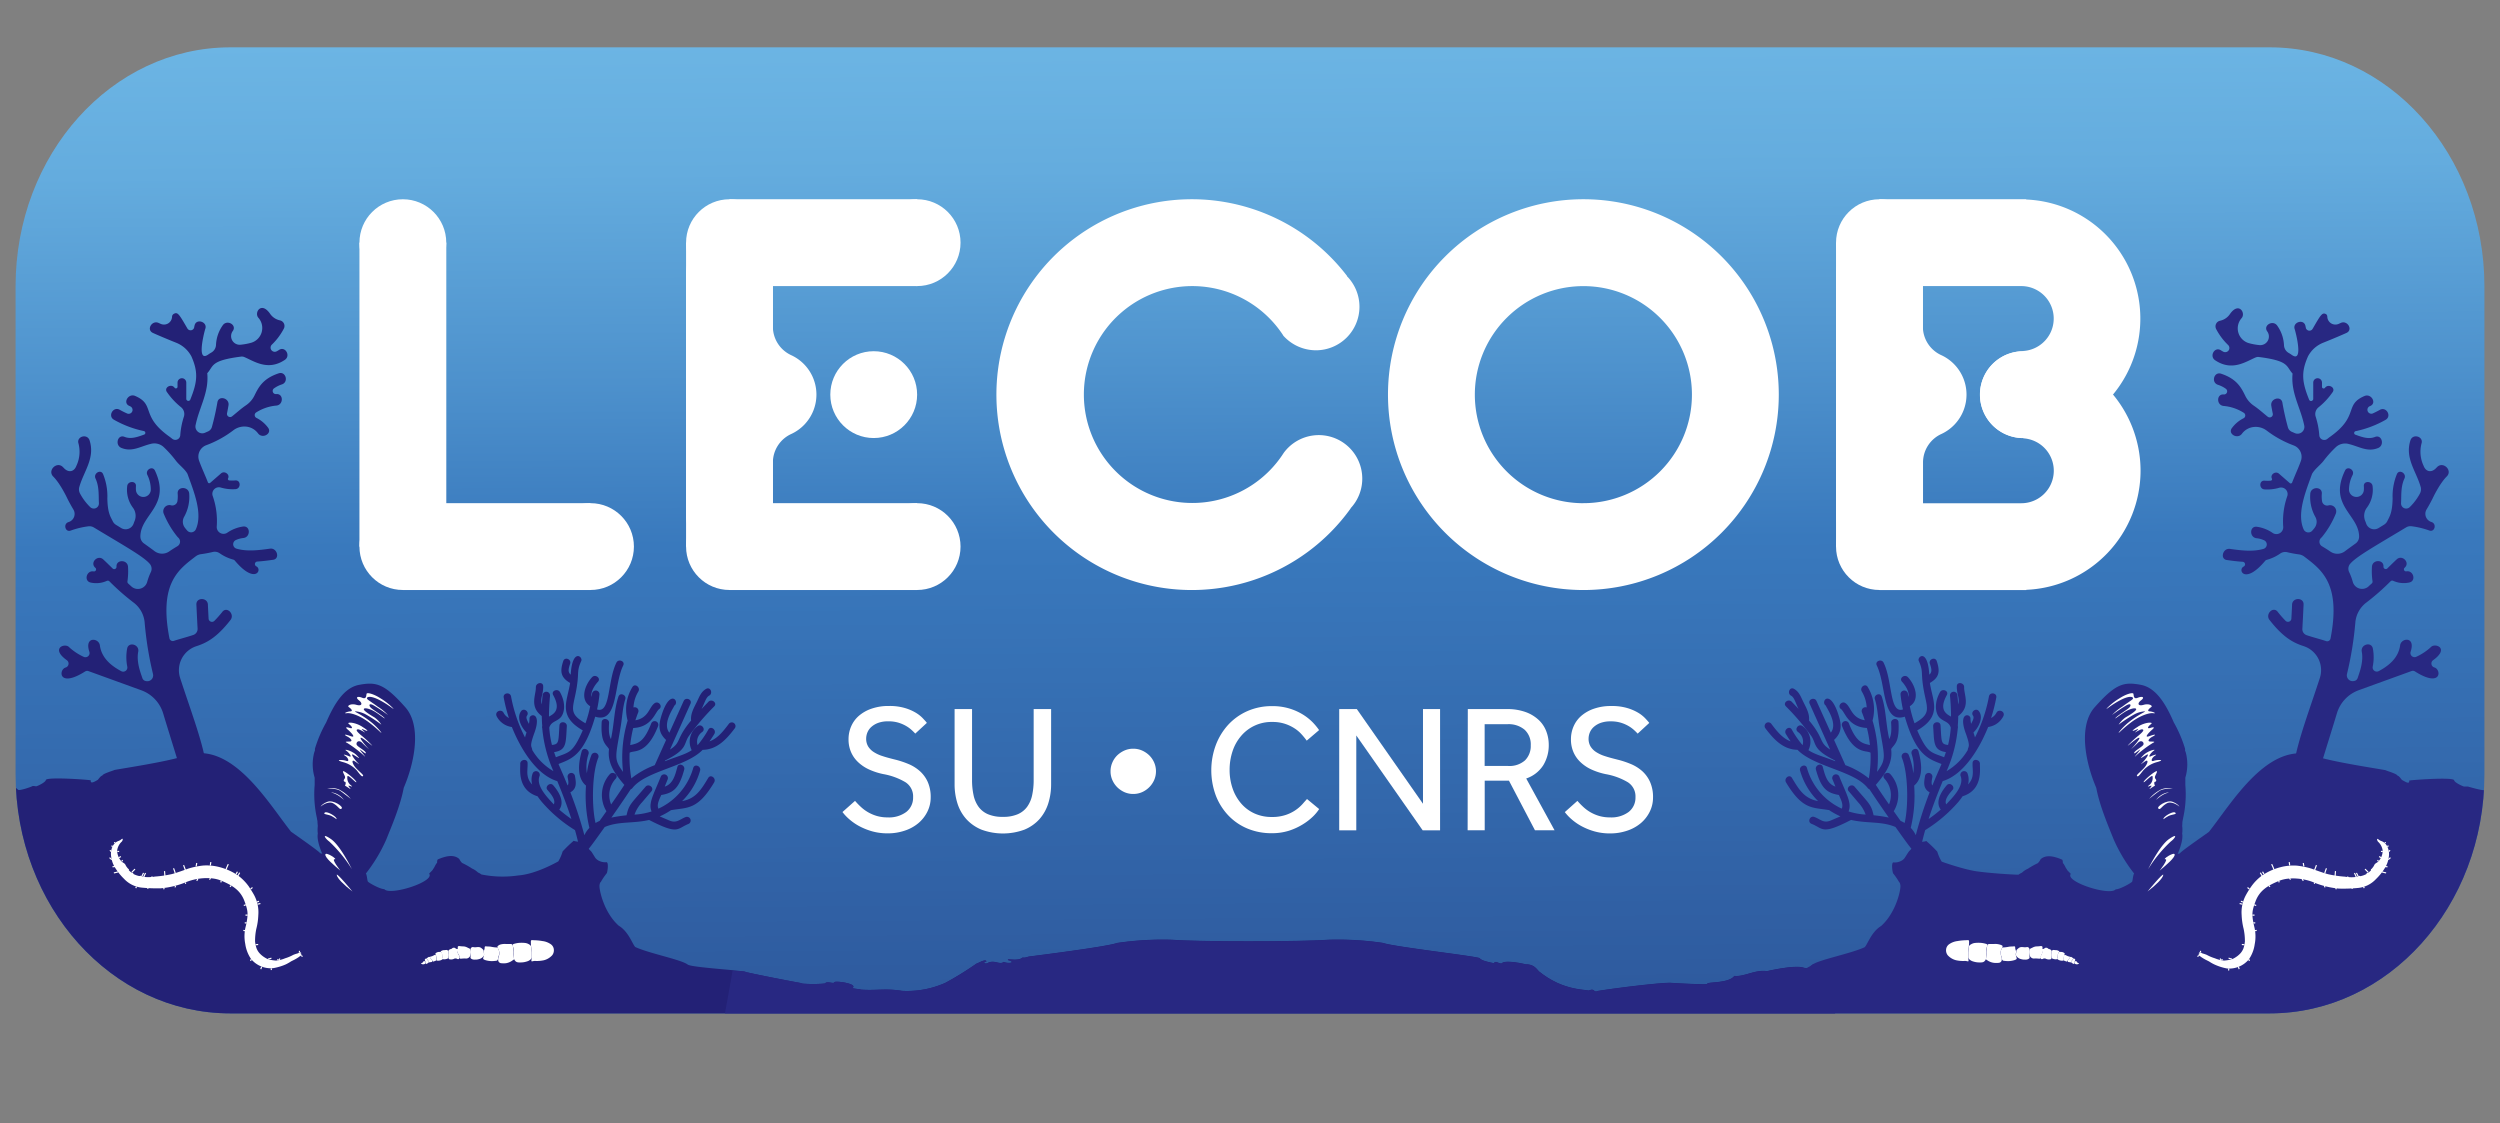
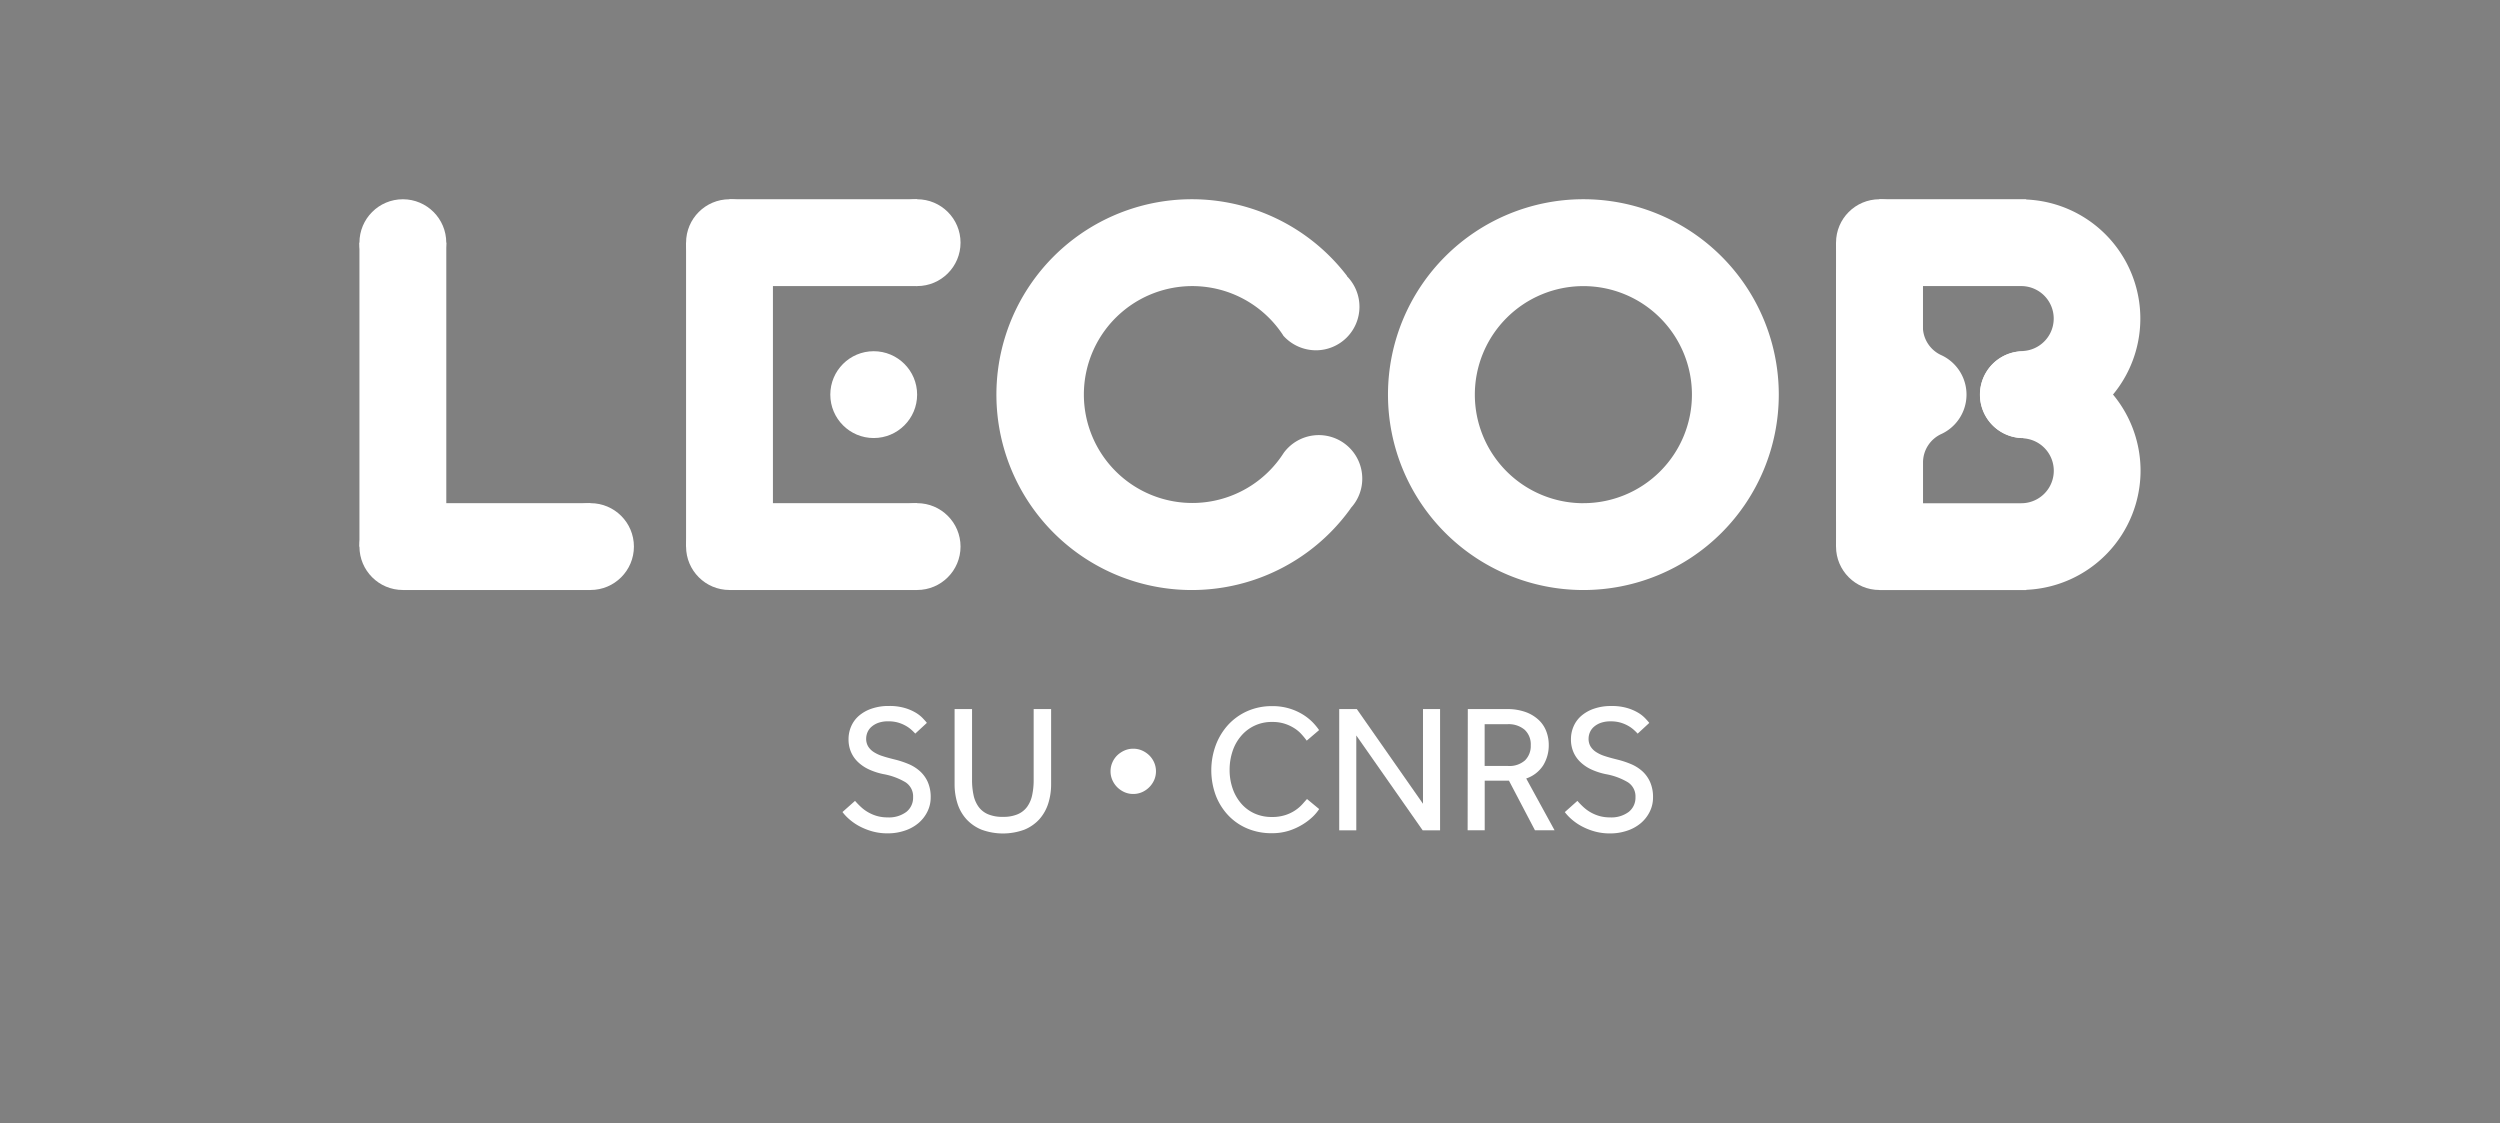
<svg xmlns="http://www.w3.org/2000/svg" id="Calque_1" data-name="Calque 1" viewBox="0 0 731.96 328.85">
  <rect x="0" y="0" width="731.96" height="328.85" fill="#808080" stroke="none" />
  <defs>
    <style>.cls-1,.cls-8{fill:none;}.cls-2{clip-path:url(#clip-path);}.cls-3{fill:url(#Dégradé_sans_nom_25);}.cls-4,.cls-5{fill:#232176;}.cls-10,.cls-5,.cls-6{fill-rule:evenodd;}.cls-6,.cls-7{fill:#fff;}.cls-8{stroke:#fff;stroke-miterlimit:10;stroke-width:0.34px;}.cls-10,.cls-9{fill:#282882;}</style>
    <clipPath id="clip-path" transform="translate(-23.9 -74.98)">
-       <path class="cls-1" d="M91.34,88.84H688.42c34.73,0,62.88,31.32,62.88,70V301.68c0,38.64-28.15,70-62.88,70H91.34c-34.73,0-62.88-31.32-62.88-70V158.8C28.46,120.16,56.61,88.84,91.34,88.84Z" />
-     </clipPath>
+       </clipPath>
    <linearGradient id="Dégradé_sans_nom_25" x1="364.97" y1="11.22" x2="367.03" y2="305.62" gradientUnits="userSpaceOnUse">
      <stop offset="0" stop-color="#6cb5e4" />
      <stop offset="0.13" stop-color="#64acde" />
      <stop offset="0.33" stop-color="#4e92cd" />
      <stop offset="0.5" stop-color="#3979bd" />
      <stop offset="1" stop-color="#2d579b" />
    </linearGradient>
  </defs>
  <g class="cls-2">
    <rect class="cls-3" width="731.96" height="310.53" />
    <path class="cls-4" d="M42.28,211.69c.13.12.25.25.36.37,1.32,1.38,2.94,1.1,3.62-.68a9.65,9.65,0,0,0,.62-6.55c-.66-2.08,2.59-3,3.25-.9,1.66,5.2-1.69,9-3,13.6a2.52,2.52,0,0,0,.2,1.94,16,16,0,0,0,3,4,1.5,1.5,0,0,0,2.53-1.17c-.12-2.39.11-4.84-1-7.23-.68-1.49,1.53-2.8,2.21-1.3a17,17,0,0,1,1.26,7.14c.09,4.34.93,5.34,1.58,6.68a2.5,2.5,0,0,0,.94,1.05l1.48.91a2.49,2.49,0,0,0,3.7-1.29c.11-.32.22-.62.35-.92a4,4,0,0,0-.49-3.62,8.76,8.76,0,0,1-1.75-6.38c.15-1.63,2.72-1.65,2.56,0a8.48,8.48,0,0,0,0,1.11,2.18,2.18,0,0,0,4.35,0,9.73,9.73,0,0,0-1-4.4c-.72-1.49,1.49-2.79,2.21-1.3C74.1,223.05,65,225.58,65,232.1a2.49,2.49,0,0,0,1.07,2c1.38,1,2.36,1.69,3.07,2.24a3.68,3.68,0,0,0,4.31.09c.81-.57,1.63-1.07,2.43-1.55a1.55,1.55,0,0,0,.27-2.43q-.17-.15-.3-.3a26.84,26.84,0,0,1-4-6.74,1.82,1.82,0,0,1,2-2.52,1.52,1.52,0,0,0,2-1.18,9.55,9.55,0,0,0,.07-2.21c-.17-2.17,3.21-2.16,3.38,0a12,12,0,0,1-1.49,6.8,2.9,2.9,0,0,0,.21,3.18c.26.35.5.62.71.86a1.52,1.52,0,0,0,2.5-.37c2.16-4.74-.75-11.47-2.44-16.26C78,212.3,76.5,211.24,75.5,210a33,33,0,0,0-3.76-4.2,4,4,0,0,0-3.65-.87c-3.16.77-5.52,2.46-8.63,1.2-2-.8-1.13-4.06.89-3.25,1.86.75,3.8.05,5.75-.66a.53.53,0,0,0,.25-.82h0a.54.54,0,0,0-.32-.21,30.07,30.07,0,0,1-8.77-3.32c-1.9-1.07-.2-4,1.7-2.91.69.39,1.39.74,2.11,1.06a1.14,1.14,0,0,0,1-2.05,1.77,1.77,0,0,0-.31-.15c-2-.86-.28-3.77,1.7-2.92,6.06,2.6,1.4,5.83,10.16,12l.67.52a1.45,1.45,0,0,0,2.39-1,22.52,22.52,0,0,1,1.06-5.45,2.56,2.56,0,0,0-.85-2.78,20.7,20.7,0,0,1-4.1-4.4c-1-1.35,1.27-2.62,2.22-1.29h0a.48.48,0,0,0,.87-.29V187a1.28,1.28,0,0,1,2.56,0c0,.33,0,3.65,0,4.71a.59.59,0,0,0,.23.51h0a.61.61,0,0,0,.95-.25c2-5,2.44-7.89.31-12.66h0a8.67,8.67,0,0,0-4.49-4c-2.51-1-5.78-2.39-6.78-2.86-2-.92-.26-3.83,1.7-2.91l.58.26a2.36,2.36,0,0,0,3.33-2.07,1,1,0,0,1,.49-.84c1.17-.67,1.57.06,4,4.25a1.08,1.08,0,0,0,2-.33c0-.16.07-.33.1-.5.45-2.23,3.94-1.1,3.13,1-.1.25-2.79,10.1.89,7.46.3-.21.6-.4.92-.58a2.7,2.7,0,0,0,1.34-2.19,10.77,10.77,0,0,1,2-5.81c1.26-1.74,4.19-.06,2.91,1.71l0,0a2.53,2.53,0,0,0,2.39,4,18.18,18.18,0,0,0,3.06-.58,4.51,4.51,0,0,0,2.07-7.28l0,0c-1.36-1.51.83-5,3.45-1.13a4.68,4.68,0,0,0,2.8,1.86,1.68,1.68,0,0,1,1.16,2.47,18,18,0,0,1-3.45,4.61,1.22,1.22,0,0,0,1.36,2,7.1,7.1,0,0,0,.7-.41c1.82-1.21,3.51,1.71,1.7,2.91-5,3.36-9.08.32-11.89-.84a1.81,1.81,0,0,0-1-.11c-9,1.15-7.88,2.75-9.82,4.85.55,5.67-2.35,9.94-3.43,15.26a2,2,0,0,0,2.71,2.2l1-.44A2,2,0,0,0,85.94,200a74,74,0,0,0,1.61-7.23c.36-2.14,3.61-1.23,3.25.9-.13.77-.27,1.54-.43,2.31a.92.92,0,0,0,1.48.9c1.45-1.16,2.54-2.19,4.12-3.27a7.32,7.32,0,0,0,2.42-2.79c1.18-2.4,2.45-5,7.12-6.54,2.07-.67,3,2.59.89,3.26a8.22,8.22,0,0,0-2.27,1.15.92.92,0,0,0,.61,1.67h.05c2.17-.18,2.15,3.2,0,3.37a13.12,13.12,0,0,0-5.88,2,.92.92,0,0,0,.08,1.61,9.53,9.53,0,0,1,3.38,2.84c1.32,1.73-1.62,3.41-2.91,1.7a4.94,4.94,0,0,0-3.54-2A5.33,5.33,0,0,0,92.17,201a30.45,30.45,0,0,1-7.88,4.33,3.56,3.56,0,0,0-2.1,4.54c.71,2,1.6,3.83,2.57,6.31a.42.42,0,0,0,.68.17l3.15-2.74c1-.92,2.68.25,2.09,1.42a.42.42,0,0,0,.33.61,11,11,0,0,0,1.82,0c1.65-.11,1.64,2.46,0,2.56a12.28,12.28,0,0,1-4.27-.47,1.92,1.92,0,0,0-2.41,2.38,22.19,22.19,0,0,1,1.21,9,2,2,0,0,0,3,1.9,10.81,10.81,0,0,1,4.77-1.88c2.16-.2,2.15,3.18,0,3.37a7.15,7.15,0,0,0-2.16.59,1.35,1.35,0,0,0,.18,2.53c3.09.9,6.58.45,9.79,0,2.13-.31,3,3,.9,3.26-1.53.22-3.08.42-4.61.51a.74.74,0,0,0-.29,1.4h0c1.89.93-.32,5.47-6.3-1.69a.9.9,0,0,0-.42-.27,12.81,12.81,0,0,1-4-1.86,2.51,2.51,0,0,0-2.11-.36,34.85,34.85,0,0,1-3.48.64,3.28,3.28,0,0,0-1.43.62c-5,3.82-10.82,7.9-7.69,24a1,1,0,0,0,1.32.74c1.2-.42,4-1.15,5.65-1.72A1.86,1.86,0,0,0,81.75,259c-.07-1.24-.18-3.45-.35-7-.11-2.17,3.27-2.16,3.37,0,0,.29.12,2.44.2,4.13a1,1,0,0,0,1.68.65A31.62,31.62,0,0,0,89,254.12c1.34-1.71,3.71.7,2.38,2.39-4,5.14-7,6.71-10,7.67a7.4,7.4,0,0,0-4.74,9.3c2.85,8.82,6.54,18.52,7.47,24.8h-8c-2.71-8.78-3.85-12.44-4.43-14.4a10.39,10.39,0,0,0-6.36-6.78c-5.49-2-13.43-4.87-15.54-5.64a1.09,1.09,0,0,0-.93.1c-7.9,5-7.83-.55-5.73-1.14h0a1.21,1.21,0,0,0,.35-2.14c-4.88-3.51-.61-5.07.59-3.89a16.17,16.17,0,0,0,4.32,2.89,1.21,1.21,0,0,0,1.69-1.45c-1.55-4.62,2.79-4.09,3.07-1.91.47,3.57,3.1,5.89,6.26,7.57a1.22,1.22,0,0,0,1.77-1.3,14.08,14.08,0,0,1-.05-5.3c.41-2.14,3.66-1.23,3.25.9-.58,3,.71,6.2,1.2,7.69a1.32,1.32,0,0,0,.83.86l.07,0a1.71,1.71,0,0,0,2.23-2,100.68,100.68,0,0,1-2.44-15,8.19,8.19,0,0,0-3.33-6,68.7,68.7,0,0,1-7-6.16.66.66,0,0,0-.75-.13,7.52,7.52,0,0,1-4.71.5c-2.13-.44-1.23-3.69.9-3.26h0a.61.61,0,0,0,.52-1l-.14-.13c-1.59-1.49.8-3.87,2.39-2.38.91.85,1.82,1.74,2.73,2.64a.67.67,0,0,0,1.14-.51v0c-.15-2.17,3.23-2.16,3.37,0a20.69,20.69,0,0,1-.17,4.31.68.68,0,0,0,.22.6l1,.92a2.83,2.83,0,0,0,4.56-1.37,16.88,16.88,0,0,1,1.08-2.9,2.23,2.23,0,0,0-.33-2.42c-1.85-2.13-7-5-16.35-10.63a2.48,2.48,0,0,0-1.64-.34,24.57,24.57,0,0,0-5.17,1.25c-1.57.56-2.23-1.92-.69-2.47l.16-.05a2.5,2.5,0,0,0,1.31-3.7c-.6-1-1.14-2-1.66-3,0,0-2.06-4.5-4.28-6.67C37.79,212.67,40.51,210,42.28,211.69Z" transform="translate(-23.9 -74.98)" />
    <path class="cls-4" d="M228.57,357.43Z" transform="translate(-23.9 -74.98)" />
    <path class="cls-4" d="M557.06,357.45c-3.89-1-1.93,1.46-5,.87-2.28-.93-10,.78-10.85,1-3.24-.57-6.77,1.72-9.52,1.38-1.68,2.29-8.26,1.66-7.92,2.34.17.3-9.9-.23-10.85-.33-3.49,0-16.22,1.57-21.18,2.39-1.46.61-.72-.93-2.67-.12-2.12-.38-7.84-.32-14.23-5.34-.92-.53-1.41-2.38-4.28-2.34-1.25-.35-6.19-1.29-6.94-.29-.84.26-1.88-1-2.31,0-.43-.18-3.64-.63-4.18-1.52-1.49-.64-25.25-3.33-28.3-4.45a90.46,90.46,0,0,0-16.37-.91c-7.8.56-37.34.59-45.12,0a91.41,91.41,0,0,0-16.37.92c-3,1.12-24.21,3.76-25.09,3.89-1.29.07-1.69.57-2.58.36-1.42,1.3-5,.07-4.19.78,2.55.74-.18,1.1-1.33.51-1.2,1-2.76-.78-4.78.37-.86.33-1.46-.25-.29-.49-.18-.88-2.24.43-2.94.64a93.56,93.56,0,0,1-9.07,5.61A27.64,27.64,0,0,1,288,365.09c-5-.82-7.61,0-12.37-.39.85-.16-.35,0-2.22-.41,2-1.28-5.11-2.28-5.25-1.71s-2.19-.48-2.67.33c-2.25.32-7.49.14-6.94-.08-.77-.13-11.55-2.16-16.19-3.23-1-.56-15.91-1.32-17.1-2.21-2-1.48-11-3.19-15.26-5.09-.75-.33-1.89-4.49-4.92-6.27-4.53-4-5.9-11.08-5.63-12,0-.17.18-.78.35-.81a19.81,19.81,0,0,1,1.74-2.56c.17-.13.64-2.94,0-3.25a3.94,3.94,0,0,1-1.86-.23,3.23,3.23,0,0,1-1.4-.93c-.1-.09-1.22-2-1.39-2.1s-2.21-2.32-2.21-2.44c-.24-.26-2.55-.31-2.79-.58a35.79,35.79,0,0,0-3.26,3.14,12.51,12.51,0,0,1-1.27,2.91c-.29.14-6.46,3.72-11.67,4.11a31.39,31.39,0,0,1-10.84-.28,4.35,4.35,0,0,0-1-.58,6,6,0,0,0-1.74-1.16,22.73,22.73,0,0,0-2.91-1.63,3.74,3.74,0,0,1-.82-1.16c-1.62-1.41-3.86-.91-6.27.11-.25.1-.24,1-.24,1.05-.35.11-.94,1.73-1.16,1.74,0,.33-1,1.12-1.16,1.4,1.76,2.33-11.46,6.54-13.14,4.53-1.45-.05-4.74-2-4.77-2.21-.25-.09-.28-2.47-.81-2.55-.07,0-.2-.5-.47-.47-.43-.12-6-4.77-6.16-4.76-.36.26-1.32-.09-1.39.46-.19,0-5.25-.88-5.24-1.05-.12-.45-8.4-6.17-8.48-6.27-6.74-8.49-17.49-27-31.07-22.2-5.09,1.8-20.24,4-20.67,4.18-.22.16-3.42,1.05-3.49,1.63-.48,0-1.26,1.26-1.39,1.28s-1.82,1.23-2,.46v-.35c.17-.14-12.87-1.11-13.14-.11-.14.76-2.73,1.92-2.91,1.86s-1-.18-1.16,0c0,.07-3.68,1.39-4.07,1a5.63,5.63,0,0,0-.7-.58c-.26.16-.32,10.95-.13,13.55,4.56,61.23,58.42,67.89,139.19,70.39,17.72-1.3,62.51,15.52,62.81,14.06H561.46C556.29,404.4,566.5,366.52,557.06,357.45ZM241.4,378c-.1-.14.09-.12.19-.12C241.5,378,241.43,378,241.4,378Z" transform="translate(-23.9 -74.98)" />
    <path class="cls-5" d="M142.11,305.64c3.23-7.53,5.27-18.18.45-23.6-6.21-7-8.58-7.45-13.46-6.56-4.37.8-7.25,5.35-9.69,11a37.76,37.76,0,0,0-3.28,7.64,1.1,1.1,0,0,0,0,.51q-.15.42-.27.81a13.71,13.71,0,0,0,.17,7.24c0,.7,0,1.41,0,2.12a31.83,31.83,0,0,0,.64,9.62q.07.49.18,1c0,.47.06.94.1,1.4a8.93,8.93,0,0,0,0,2.22c-.45,2.39,1.53,6.88,3.65,10.66,2.59,4.63,8.94,9.7,8.77,6.55a1.92,1.92,0,0,0,.46-1.69,6.18,6.18,0,0,0,.53-3,46.31,46.31,0,0,0,6.68-10.89C138.37,317.31,141.12,311,142.11,305.64Z" transform="translate(-23.9 -74.98)" />
    <path class="cls-6" d="M127.1,336c-2.6-2-4.47-3.89-4.61-4.84S127.1,336,127.1,336Z" transform="translate(-23.9 -74.98)" />
    <path class="cls-6" d="M123.57,329.9c-2-1.69-4.49-3.78-4.42-4.72s3.78,1.48,2.73,1.37S123.57,329.9,123.57,329.9Z" transform="translate(-23.9 -74.98)" />
    <path class="cls-6" d="M126.92,329.44s-3.34-6.88-6.11-8.79-1.87-.29-.5.72A40.34,40.34,0,0,1,126.92,329.44Z" transform="translate(-23.9 -74.98)" />
    <path class="cls-6" d="M123.91,311.73c.7-.53-2.44-2.66-4.13-2s-2,1.4-2,1.4,2.16-1.87,3.78-.89S123.3,312.2,123.91,311.73Z" transform="translate(-23.9 -74.98)" />
    <path class="cls-6" d="M122.4,314.83c.36-.58-2.77-2.49-3.42-1.92s1.08.44,2.16,1.09A9,9,0,0,1,122.4,314.83Z" transform="translate(-23.9 -74.98)" />
    <path class="cls-6" d="M126,305.69c-1.58-1.06-1-.43-.9-1.26s-.43-.36-.54-.83.43-.57.36-1.15-1.33-2.27,0-1.47,3.45,2.73,3.3,3-2.3-2.23-2.59-1.73a2.65,2.65,0,0,0,1,2.63c.94.79-.25.11-.64.14S127.34,306.59,126,305.69Z" transform="translate(-23.9 -74.98)" />
    <path class="cls-6" d="M124.59,309.18a5.51,5.51,0,0,0-2.39-1.89c-1.1-.39-1.34-.28-1.34-.28a7.35,7.35,0,0,1,2.07.88A13.24,13.24,0,0,1,124.59,309.18Z" transform="translate(-23.9 -74.98)" />
    <path class="cls-6" d="M126.61,308.87a11.15,11.15,0,0,0-3.46-2.74,5.34,5.34,0,0,0-3.46-.21s2.69-.27,4,.72S126.61,308.87,126.61,308.87Z" transform="translate(-23.9 -74.98)" />
    <path class="cls-6" d="M130.22,302.1c-.28.59-.95-.42-1.86-1.55a8.29,8.29,0,0,0-4-2.43c-2.8-.76-.15-.76.91-.38s.61-.91-.34-1.48.23-.3,1.22.16,0-1.07-.91-1.67,1.78,0,3.11,1.37.49.72-.84-.08.15,1.29,1.1,2.24.08.15-1-.5c-.53-.3-.8.17,0,1.41S130.38,301.76,130.22,302.1Z" transform="translate(-23.9 -74.98)" />
    <path class="cls-6" d="M130.69,296.42a35.32,35.32,0,0,0-5.12-3.91c-1-.47-.08-.37.79-.43s.33-.89-.75-1.44-1-.84.91-.14,0-1.23-.81-1.92-.48-.81.59-.47.7-.44-.22-1.12,1.67-.64,3.81.72,1.85,1.49.61.94-.43.1.16.65-1.41-.88-2-.78-.47.51,1,1.76a30.1,30.1,0,0,1,3.23,3c0,.16-2.68-2.28-3.31-2.3s1.5,2.48,2.11,3.09-.61-.44-1.75-1.59-2,.06-1.53.68,2.47,1.65,2.59,2.22-1-.51-1.63-.9S131.4,297.06,130.69,296.42Z" transform="translate(-23.9 -74.98)" />
    <path class="cls-6" d="M135.56,289.46c-.06.25-.72-.72-3.45-2.83s-5.46-3-6.66-2.84,0-.47,1-.53.13-.88-.44-1.26.63-1.13,2.23-.66,1.95-.37.76-1.31-.35-1.29.94-.76,1.16-.66,1.29-1.16,2.23.1,4.08,1.33a18.35,18.35,0,0,1,3.77,3c.22.4-1.25-1-3.89-2.4s-3.75-1.1-3.84-.69.6.66,3.14,2.52a15.36,15.36,0,0,1,3,2.45,45.37,45.37,0,0,0-4.33-2.89c-1.39-.7-1.26.24-.64.81s3.21,2.14,3.9,2.9-1.64-1.14-3-1.92-2.89-1.12-3-.62,2.05,1.78,3.14,2.44a7.86,7.86,0,0,1,2,2.11,39,39,0,0,0-4.68-3.06,7.65,7.65,0,0,0-3-.85c-.23.22,1.76.76,4.94,3.37A18.72,18.72,0,0,1,135.56,289.46Z" transform="translate(-23.9 -74.98)" />
    <path class="cls-4" d="M171.34,283.67a3.54,3.54,0,0,0,1.56,1.53,46.41,46.41,0,0,1-1.52-6c-.26-1.38,1.9-1.69,2.15-.31a43.26,43.26,0,0,0,4.09,12c.13-.48.28-1,.44-1.46-.91-.78-3.23-4-1.6-6.22.83-1.13,2.56.19,1.73,1.32-.35.48-.08,1.19.58,2.38a8.87,8.87,0,0,0,.16-1.56c0-1.48,3.71-2,1.42,4.24-1.54,4.24-.75,3.75-.61,5a17.34,17.34,0,0,0,6.19,6.17,39.62,39.62,0,0,1-3.27-12.58.94.94,0,0,1,0-.64c-.08-1-.12-1.94-.14-2.92-3.68-2.77-1.67-6.16-1.73-8.43,0-1.38,2.11-1.71,2.15-.31.07,2.32-1,3.68-.36,5.33,0-.93.11-1.86.2-2.81a1.09,1.09,0,0,1,2.16.25c-.19,2.05-.31,4.1-.31,6.14,1.16-.67,3.73-1.81,1.23-6.31-.68-1.23,1.33-2.06,2-.85,1.9,3.41,1.26,6.47,0,7.59s-2.57,1.06-3.14,2.78a27.48,27.48,0,0,0,.78,5.09c2.11-.22,1.88-.85,2.2-5.72.1-1.4,2.26-1.14,2.16.25-.32,4.8,0,7-3.73,7.57.17.51.34,1,.52,1.5,3.86-1.52,4.89-1.1,7.87-7.87-7.44-4.28-4.5-8.59-3.7-13.88-2.83-1.65-3-3.43-2-6.43.46-1.33,2.47-.51,2,.81-.54,1.59-.67,2.46.17,3.19.47-7.89,3.66-5.24,3.09-4-1.58,3.49-.33,3.29-1.76,10-.89,4.21-1.55,5.65,3,8.24a36.17,36.17,0,0,0,1.38-5c-3.08-1.9-1.57-6.23.55-8.5.95-1,2.69.3,1.73,1.33s-2.3,3.05-1.83,4.46c0-.34.08-.68.11-1a1.09,1.09,0,0,1,2.16.25,37.7,37.7,0,0,1-.71,4.4c4,1.33,3-8.31,5.66-13.69.61-1.25,2.63-.44,2,.81-2.83,5.77-1.48,17.15-8.21,15-3.29,11.5-7.07,12.37-10.74,13.86,1,2.38,1.33,3,2.66,6.27.49-.47.06-2.07,0-2.49a1.09,1.09,0,0,1,2.15-.32c.19,1.16.49,2.51-.08,3.6a2.8,2.8,0,0,1-1.26,1.22A115.76,115.76,0,0,1,195,319.53a7.44,7.44,0,0,1,1.47-2.16,40.78,40.78,0,0,1-1-12.38c-2.85-2.36-2.14-6.9-1.25-10.06.38-1.35,2.39-.52,2,.81a12,12,0,0,0-.49,5.65,21.23,21.23,0,0,1,1.38-5.47,1.09,1.09,0,0,1,2,.82c-1.9,4.52-2,14.26-.85,19.2a12.1,12.1,0,0,1,1.19-.61c.67-.94,1.34-1.88,2-2.83a9.19,9.19,0,0,1,1-10.86c.93-1,2.67.27,1.73,1.32a7.08,7.08,0,0,0-1.35,7.54q2-2.83,3.87-5.71c-3-3.49-5-6.52-4.49-10.48-.81-1.39-2.5-1.78-2.15-7.88.09-1.41,2.25-1.15,2.17.25s-.2,3.4.55,4.69c1-4.71.91-8.62,2.19-12.44.45-1.32,2.44-.5,2,.8-.74,2.2-.9,5.31-1.3,7.74-1.49,9.13-2.23,9.59.65,13.5a37.51,37.51,0,0,1,1.34-15,12.46,12.46,0,0,1,1.41-9.85c.72-1.2,2.44.13,1.73,1.32a10,10,0,0,0-1.43,4.68,1.09,1.09,0,0,1,1.4,1.4c-.31.78-.58,1.56-.84,2.35,3.91-.69,4-3.88,5.63-5,1.15-.8,2.49.91,1.33,1.72s-2.07,5.28-7.59,5.54a35.06,35.06,0,0,0-.88,5c2.24-.51,4-.77,6.17-6.39a1.08,1.08,0,0,1,2,.81c-3.34,8.58-7.2,7-8.35,7.83a35.76,35.76,0,0,0,.5,7.5,24.77,24.77,0,0,1,6.86-3.87l3.32-7.38c-2.14-2-2.29-4-1.47-6.77,2.62-8.87,5.7-4.23,3.78-3.21.56-.29-3.69,5-1.35,7.85q2.09-4.63,4.18-9.27c.57-1.27,2.59-.47,2,.81l-6,13.4c3.42-2.15,1.61-3.05,6.18-8.5-.2-2,.81-3.69,1.68-5.46.73-1.48,1.24-3,2.75-3.82,1.23-.68,2.07,1.33.85,2-.95.52-1.28,2.09-2.22,3.9q1-1.05,2-2.1c.95-1,2.69.29,1.73,1.32a74.46,74.46,0,0,0-7.45,8.71c-1.59,2.35-.26,3.85-6.94,7.15,0,.08-.07.15-.1.23,4-1.56,5.89-1.94,7.88-3.24a5.63,5.63,0,0,1,1.74-7.06c1.14-.81,2.48.91,1.33,1.72a3.48,3.48,0,0,0-1.35,3.87,28.76,28.76,0,0,0,3.17-4.6c.72-1.2,2.45.13,1.73,1.32q-.69,1.14-1.41,2.16c2.42-.84,4.19-3.18,5.7-5.18a1.09,1.09,0,0,1,1.73,1.32c-2.42,3.2-5.17,6.27-9.44,6.34-4.81,5-16.61,6.14-20.55,11.18a1,1,0,0,1-.5.36q-2.77,4.19-5.67,8.3a40.73,40.73,0,0,1,4.44-.67c.73-3.27,1.35-3.41,5.56-8.36.9-1.06,2.64.25,1.73,1.32l-2.73,3.21a10.33,10.33,0,0,0-2.23,3.63,20.3,20.3,0,0,0,5-.93c-1-2.4.53-4.82,2.75-10.31a1.09,1.09,0,0,1,2,.82l-.9,2.22c2.49-.82,3.08-3.47,3.7-5.75.37-1.35,2.38-.52,2,.81-1.51,5.52-3.2,6.79-6.72,7.4-.51,1.2-1.38,2.74-.83,4a18.74,18.74,0,0,0,10.2-11.93c.38-1.35,2.39-.52,2,.81a20.23,20.23,0,0,1-5.27,8.91c3.93-.73,5.48-3.15,7.66-6.8.72-1.2,2.44.13,1.73,1.32-4.86,8.14-7.78,7.29-12.62,8.12a22.16,22.16,0,0,1-3.31,1.83l2.76,1.18c2.19.94,3.05-.31,4.86-1a1.09,1.09,0,0,1,.85,2c-3.56,1.41-2.87,3.34-11.58-1.14-4.79,1.1-8.87.32-13,2.07-7.84,10.94-6.28,9.29-8.7.91a41.59,41.59,0,0,1-9.66-8.2,18.42,18.42,0,0,1-1.29-1.7h0c-6.07-1.89-5-8.07-5.08-9.44s2.09-1.72,2.15-.32c.07,1.56-.33,3,.22,4.55a4.7,4.7,0,0,0,1.12,1.74,5.27,5.27,0,0,1,.19-3.35,1.09,1.09,0,0,1,2,.82c-1.21,2.87,2.29,6.35,4,8.21l.14.15c.69-1.38-1.05-3.3-1.87-4.25s.81-2.39,1.72-1.33c1.66,1.92,3.43,4.87,1.75,7.11a38,38,0,0,0,3.56,2.76c-1.21-3.75-2.62-7.42-4.13-11.09-6.43-1.95-11-10.09-13.3-15.85a5.88,5.88,0,0,1-4.48-3.2C168.7,283.27,170.7,282.43,171.34,283.67Z" transform="translate(-23.9 -74.98)" />
    <g id="copepode_3" data-name="copepode 3">
      <path class="cls-7" d="M107.41,357.41a11.71,11.71,0,0,0,1.47-.8c.37-.25.93-.48,1.32-.7a11.79,11.79,0,0,0,1.21-.74,2.81,2.81,0,0,1,.57-.38c.09,0,.25-.18.19-.31s-.19-.12-.24-.24,0-.14,0-.23a.31.31,0,0,0-.48-.13,1.34,1.34,0,0,1-.55.28,9.48,9.48,0,0,0-1.14.39,11.91,11.91,0,0,1-2.38,1,8.81,8.81,0,0,1-2.73.67,12.42,12.42,0,0,1-1.3-.17,4.27,4.27,0,0,1-1.8-.65,6.89,6.89,0,0,1-1.64-1.31A4.7,4.7,0,0,1,99,352.6a9.74,9.74,0,0,1-.42-2,17,17,0,0,1,.37-3.69,18.75,18.75,0,0,0,.58-4,10.6,10.6,0,0,0-1.26-5.92c-.47-.86-1-1.65-1.52-2.46a14.35,14.35,0,0,0-3.29-3.31,17.26,17.26,0,0,0-5.27-2.36,14.83,14.83,0,0,0-4.76-.47,23.07,23.07,0,0,0-4.37.89c-.68.25-3.87,1.41-5,1.65a32.38,32.38,0,0,1-4.61.68c-.24,0-.56.1-.77.1s-.13-.2-.3-.18,0,.21-.39.24a9.92,9.92,0,0,1-2.54-.15c-.18-.08-.25-.22-.41-.23s-.17.12-.42.07a6.26,6.26,0,0,1-1.55-.54c-.18-.09-.07-.2-.22-.3s-.19-.05-.29-.11a3,3,0,0,1-.92-.73c-.1-.13.06-.19,0-.29s-.21-.11-.33-.29a6,6,0,0,1-.49-.65c-.21-.39-.23-.53-.51-.76s-.76-.39-1.11-.93a4.74,4.74,0,0,1-1-2.84,4.21,4.21,0,0,1,1.35-2.62c.24-.26.34-.71.25-.81s-.28.05-.41.16a2.66,2.66,0,0,1-.9.48A3.1,3.1,0,0,0,57,322.54a5,5,0,0,0-.62,2.53,8.31,8.31,0,0,0,1,3.6,17,17,0,0,0,2.84,3.62,8.26,8.26,0,0,0,5.06,2.56,44.94,44.94,0,0,0,5.76.21,25.51,25.51,0,0,0,7.15-1.72c2.8-1.23,7.28-1.82,10.34-.57,3.37,1.38,5.75,2.84,6.93,6,1.11,3,1.16,3.85.44,7.23a11.6,11.6,0,0,0-.19,5.36,10.32,10.32,0,0,0,1.73,4.44,7.47,7.47,0,0,0,6.42,2.64A15.61,15.61,0,0,0,107.41,357.41Z" transform="translate(-23.9 -74.98)" />
      <line class="cls-8" x1="87.68" y1="278.39" x2="87.66" y2="278.84" />
      <path class="cls-8" d="M112.06,354.75s.29.25.45.18" transform="translate(-23.9 -74.98)" />
      <path class="cls-8" d="M112.06,353.94a.25.25,0,0,0-.17.19" transform="translate(-23.9 -74.98)" />
      <path class="cls-8" d="M105.84,355.62c-.06.13-.27.46-.27.46" transform="translate(-23.9 -74.98)" />
      <path class="cls-8" d="M105.3,355.77a3.3,3.3,0,0,0-.06.37" transform="translate(-23.9 -74.98)" />
      <path class="cls-8" d="M103.37,355.52c-.24.05-1,.28-1,.28" transform="translate(-23.9 -74.98)" />
      <path class="cls-8" d="M103.33,358.49" transform="translate(-23.9 -74.98)" />
      <path class="cls-8" d="M103.33,359v-.51" transform="translate(-23.9 -74.98)" />
      <path class="cls-8" d="M100.52,358a4.87,4.87,0,0,0-.25.73" transform="translate(-23.9 -74.98)" />
      <path class="cls-8" d="M97.48,355.8a3.29,3.29,0,0,0-.2.54" transform="translate(-23.9 -74.98)" />
      <path class="cls-8" d="M99.49,351.51a7,7,0,0,1-.77.07" transform="translate(-23.9 -74.98)" />
      <path class="cls-8" d="M95.83,347.47c-.16,0-.56-.08-.69-.07" transform="translate(-23.9 -74.98)" />
      <path class="cls-8" d="M96.11,345.14a1.65,1.65,0,0,0-.55.12" transform="translate(-23.9 -74.98)" />
      <path class="cls-8" d="M96.41,342.92c-.22,0-.64,0-.64,0" transform="translate(-23.9 -74.98)" />
      <path class="cls-8" d="M95.89,339.87l-.61.23" transform="translate(-23.9 -74.98)" />
      <path class="cls-8" d="M100.14,339.53c-.19,0-.64.15-.84.19" transform="translate(-23.9 -74.98)" />
      <path class="cls-8" d="M99.73,338.85c-.19.07-.4.16-.59.22" transform="translate(-23.9 -74.98)" />
      <path class="cls-8" d="M97.83,334.84a4.54,4.54,0,0,0-.55.45" transform="translate(-23.9 -74.98)" />
      <path class="cls-8" d="M94.07,330.49a10.35,10.35,0,0,1-.59,1" transform="translate(-23.9 -74.98)" />
      <path class="cls-8" d="M93.42,330.21c-.1.19-.32.54-.4.67" transform="translate(-23.9 -74.98)" />
      <path class="cls-8" d="M91.61,334.24a3.16,3.16,0,0,0-.36.4" transform="translate(-23.9 -74.98)" />
      <path class="cls-8" d="M88.66,332.81l-.08.52" transform="translate(-23.9 -74.98)" />
      <path class="cls-8" d="M85.56,332.11a2.4,2.4,0,0,0-.33.4" transform="translate(-23.9 -74.98)" />
      <path class="cls-8" d="M90.75,328a16.31,16.31,0,0,0-.69,1.6" transform="translate(-23.9 -74.98)" />
      <path class="cls-8" d="M85.62,327.37c0,.21-.14,1-.14,1" transform="translate(-23.9 -74.98)" />
      <path class="cls-8" d="M81.83,332.3c-.11.16-.33.57-.33.57" transform="translate(-23.9 -74.98)" />
      <path class="cls-8" d="M78.23,333.34a1.67,1.67,0,0,0,0,.41" transform="translate(-23.9 -74.98)" />
      <path class="cls-8" d="M81.49,327.65a4.93,4.93,0,0,1-.19,1" transform="translate(-23.9 -74.98)" />
      <path class="cls-8" d="M75.3,334.31a1.22,1.22,0,0,0-.11.48" transform="translate(-23.9 -74.98)" />
      <path class="cls-8" d="M78.18,329.72c-.12-.36-.53-1.44-.53-1.44" transform="translate(-23.9 -74.98)" />
      <path class="cls-8" d="M74.71,329.21a10.86,10.86,0,0,1,.51,1.51" transform="translate(-23.9 -74.98)" />
      <path class="cls-8" d="M72.19,331.56c0-.21-.08-1.39-.12-1.54" transform="translate(-23.9 -74.98)" />
      <path class="cls-8" d="M66.52,330.59a11.29,11.29,0,0,0-.64,1.44" transform="translate(-23.9 -74.98)" />
      <path class="cls-8" d="M65.93,330.56c-.11.18-.56,1.09-.58,1.16" transform="translate(-23.9 -74.98)" />
      <path class="cls-8" d="M72,335l-.22.33" transform="translate(-23.9 -74.98)" />
      <path class="cls-8" d="M67.31,334.83l-.21.35" transform="translate(-23.9 -74.98)" />
      <path class="cls-8" d="M63.88,334.56a4.08,4.08,0,0,1-.25.44" transform="translate(-23.9 -74.98)" />
      <path class="cls-8" d="M63.43,329.44a11.3,11.3,0,0,0-.92.95" transform="translate(-23.9 -74.98)" />
      <path class="cls-8" d="M58.46,330.25a8.7,8.7,0,0,1-1.22.3" transform="translate(-23.9 -74.98)" />
      <path class="cls-8" d="M57.62,328.66a6.48,6.48,0,0,1-.79.1" transform="translate(-23.9 -74.98)" />
      <path class="cls-8" d="M59.31,325.78a4.5,4.5,0,0,0-.68.35" transform="translate(-23.9 -74.98)" />
      <path class="cls-8" d="M58.79,324.28a2.53,2.53,0,0,0-.55,0" transform="translate(-23.9 -74.98)" />
      <path class="cls-8" d="M59.81,326.82c-.19.23-.28.36-.28.36" transform="translate(-23.9 -74.98)" />
      <path class="cls-8" d="M56.64,326.66a4.63,4.63,0,0,1-.66-.58" transform="translate(-23.9 -74.98)" />
      <path class="cls-8" d="M56.44,324.3a2.39,2.39,0,0,1-.33-.41" transform="translate(-23.9 -74.98)" />
      <path class="cls-8" d="M56.67,322.52a1.65,1.65,0,0,0,.14.46" transform="translate(-23.9 -74.98)" />
      <path class="cls-8" d="M57.47,321.51a1.06,1.06,0,0,0,.07.33" transform="translate(-23.9 -74.98)" />
    </g>
    <g id="copepode_1" data-name="copepode 1">
      <path class="cls-7" d="M180.74,350.28a16.61,16.61,0,0,1,2,.23,5.38,5.38,0,0,1,2.42.92,2.1,2.1,0,0,1,.9,1.59,2.32,2.32,0,0,1-.49,1.65,4.92,4.92,0,0,1-2.41,1.45,9.78,9.78,0,0,1-2.37.22c-.86-.11-1.41.43-1.3-.2a17.47,17.47,0,0,0,.1-2.27c0-1.17-.24-1.58-.26-2.74S179.32,350.26,180.74,350.28Z" transform="translate(-23.9 -74.98)" />
      <path class="cls-7" d="M174,351.61c.09-.26.48-.3.85-.41a7.85,7.85,0,0,1,1.27-.18,9,9,0,0,1,1.72.07,3,3,0,0,1,1.07.45,1.19,1.19,0,0,1,.5.56,15.39,15.39,0,0,1,.18,1.77c0,.14,0,1.22,0,1.34,0,.31-.32.91-1.33,1.24a6,6,0,0,1-2.05.32c-.38,0-1.08.05-1.47-.47-.14-.18-.37-.32-.42-1.26,0-.77,0-1,0-1.73C174.23,352,173.89,351.86,174,351.61Z" transform="translate(-23.9 -74.98)" />
      <path class="cls-7" d="M170.27,351.56a4.76,4.76,0,0,1,1.68-.2c.5,0,1.31,0,1.57,0a.61.61,0,0,1,.52.55,8.16,8.16,0,0,1,.23,2,7.81,7.81,0,0,0,.11,1.66c.08.33-.12.44-.36.56A4.32,4.32,0,0,1,172,357a6.73,6.73,0,0,1-1.27,0,1,1,0,0,1-.92-.61,2.29,2.29,0,0,1,0-1,5.33,5.33,0,0,0,.28-1,2.09,2.09,0,0,0-.12-1.1,4.37,4.37,0,0,0-.34-.73c-.09-.2-.16-.48.05-.63A3,3,0,0,1,170.27,351.56Z" transform="translate(-23.9 -74.98)" />
      <path class="cls-7" d="M169.72,355.59c.05-.52.36-1,.38-1.52a3.08,3.08,0,0,0-.42-1.47c0-.06,0-.2-.51-.23-.36,0-1.07-.11-1.52-.2s-1.13-.06-1.48-.12-.37.25-.37.4c0,.68-.42.95-.2,1.66.16.5-.27,1.24-.24,1.53s.68.49,1.34.62a6.43,6.43,0,0,0,1.24.12,10.56,10.56,0,0,0,1.07-.08C169.29,356.28,169.65,356.28,169.72,355.59Z" transform="translate(-23.9 -74.98)" />
      <path class="cls-7" d="M161.77,352.59a.68.68,0,0,1,.61-.33c1,.22,1.49-.23,2.27.18a3.87,3.87,0,0,1,.67.54c.25.29.18.4.22.78s.2.75,0,1.09a2.28,2.28,0,0,1-1.36.93,3.47,3.47,0,0,1-1.24.16,1.69,1.69,0,0,1-1.15-.31.64.64,0,0,1-.13-.19.54.54,0,0,1,0-.22c0-.52.07-1,.1-1.55C161.8,353.33,161.55,352.88,161.77,352.59Z" transform="translate(-23.9 -74.98)" />
      <path class="cls-7" d="M158.61,352c.62.08,1,.06,1.28.1a3.27,3.27,0,0,1,1,.38c.37.16.71.27.81.66a2.2,2.2,0,0,1,.08.67,4.08,4.08,0,0,1-.18.91,1.29,1.29,0,0,1-1.23.91,4.93,4.93,0,0,0-.94,0c-.29,0-.85.14-1-.1s.12-.4-.17-.94a4.37,4.37,0,0,1-.32-.55,2,2,0,0,1,.05-.76c0-.34-.1-.67-.07-1S158.26,351.94,158.61,352Z" transform="translate(-23.9 -74.98)" />
      <path class="cls-7" d="M157.42,352.76c-.12-.07-.2-.19-.33-.25a.85.85,0,0,0-.61,0c-.17.07-.25.23-.42.29a1.84,1.84,0,0,0-.7.3.57.57,0,0,0-.18.52c.06.3-.11.91,0,1.29s-.07.83.26.91a2,2,0,0,0,1.34-.09.92.92,0,0,1,.63-.12c.26,0,.4.28.8.16.16,0,.21-.84.12-1a4.06,4.06,0,0,1-.43-.87c0-.08.11-.59.11-.78s0-.3-.17-.32S157.56,352.85,157.42,352.76Z" transform="translate(-23.9 -74.98)" />
      <path class="cls-7" d="M154.55,353.12c-.22,0-.38.05-.6.05a1.29,1.29,0,0,0-.71.18c-.07,0-.27.09-.3.16s.07.2.13.29a1.48,1.48,0,0,1,.27.55c0,.18.08.44.1.62a2.26,2.26,0,0,0,.11.64c0,.08.07.25.29.25a3.09,3.09,0,0,0,1-.17.54.54,0,0,0,.3-.25.49.49,0,0,0,.06-.42,5.13,5.13,0,0,1,0-1.24.72.72,0,0,0-.23-.54A.45.45,0,0,0,154.55,353.12Z" transform="translate(-23.9 -74.98)" />
      <path class="cls-7" d="M152,353.76c-.23.1-.5.2-.6.39s.14.37.17.58a5.62,5.62,0,0,1,.1,1.16c0,.06-.05.31.07.33a2.26,2.26,0,0,0,1.91-.51,1,1,0,0,1-.14-.43c0-.23,0-.45-.06-.68s-.17-.8-.46-.91a1.19,1.19,0,0,0-.42,0A1.62,1.62,0,0,0,152,353.76Z" transform="translate(-23.9 -74.98)" />
      <path class="cls-7" d="M151.42,354.57c-.27-.13-.7.36-1.44.48-.25,0-.19.3-.06.48s.31.28.36.39a4.42,4.42,0,0,1,.26.41c.07.18.19.2.37.15a4,4,0,0,1,.43-.16.33.33,0,0,0,.23-.18,1.12,1.12,0,0,0,.05-.46C151.61,355.32,151.61,354.65,151.42,354.57Z" transform="translate(-23.9 -74.98)" />
      <path class="cls-7" d="M150.31,356.63c-.11.07-.28,0-.41.07s-.23.1-.34,0a1.34,1.34,0,0,1-.22-.36c-.17-.32-.43-.4-.48-.76,0-.07.15-.16.24-.21s.26-.2.4-.23a.42.42,0,0,1,.31.07c0,.29.29.47.47.7S150.61,356.42,150.31,356.63Z" transform="translate(-23.9 -74.98)" />
      <path class="cls-7" d="M148.86,355.67c0-.17-.55,0-.58.28s.22.54.28.8-.06.35,0,.41.25,0,.35,0,.19-.2.29-.26.39-.16.3-.27-.11-.3-.25-.42A.91.91,0,0,1,148.86,355.67Z" transform="translate(-23.9 -74.98)" />
      <path class="cls-7" d="M148.21,356.4c-.12,0-.27,0-.36.08a1.4,1.4,0,0,0-.1.16.64.64,0,0,1-.47.32c-.3.06.09.26.16.29a.83.83,0,0,0,.44.06,1.14,1.14,0,0,0,.48-.16.58.58,0,0,0,.17-.21.7.7,0,0,0,0-.25C148.54,356.58,148.38,356.34,148.21,356.4Z" transform="translate(-23.9 -74.98)" />
    </g>
    <path class="cls-9" d="M737.48,211.69l-.36.37c-1.32,1.38-2.94,1.1-3.62-.68a9.65,9.65,0,0,1-.62-6.55c.67-2.08-2.59-3-3.25-.9-1.66,5.2,1.69,9,3,13.6a2.57,2.57,0,0,1-.21,1.94,16,16,0,0,1-3,4,1.5,1.5,0,0,1-2.53-1.17c.12-2.39-.11-4.84,1-7.23.68-1.49-1.53-2.8-2.21-1.3a17,17,0,0,0-1.26,7.14c-.08,4.34-.93,5.34-1.57,6.68a2.6,2.6,0,0,1-1,1.05l-1.48.91a2.49,2.49,0,0,1-3.7-1.29,9.19,9.19,0,0,0-.35-.92,4,4,0,0,1,.49-3.62,8.76,8.76,0,0,0,1.75-6.38c-.15-1.63-2.72-1.65-2.56,0a8.48,8.48,0,0,1,0,1.11,2.18,2.18,0,0,1-4.35,0,9.62,9.62,0,0,1,1.06-4.4c.71-1.49-1.5-2.79-2.22-1.3-5,10.33,4.12,12.86,4.12,19.38a2.49,2.49,0,0,1-1.07,2c-1.38,1-2.36,1.69-3.07,2.24a3.66,3.66,0,0,1-4.3.09c-.82-.57-1.64-1.07-2.44-1.55a1.55,1.55,0,0,1-.27-2.43q.17-.15.3-.3a26.84,26.84,0,0,0,4-6.74,1.82,1.82,0,0,0-2-2.52,1.52,1.52,0,0,1-2-1.18,9.55,9.55,0,0,1-.07-2.21c.17-2.17-3.2-2.16-3.38,0a12,12,0,0,0,1.49,6.8,2.9,2.9,0,0,1-.21,3.18c-.26.35-.5.62-.71.86a1.52,1.52,0,0,1-2.5-.37c-2.15-4.74.75-11.47,2.44-16.26.8-1.42,2.29-2.48,3.29-3.71a33.78,33.78,0,0,1,3.76-4.2,4,4,0,0,1,3.65-.87c3.16.77,5.52,2.46,8.64,1.2,2-.8,1.12-4.06-.9-3.25-1.86.75-3.8.05-5.75-.66a.53.53,0,0,1-.24-.82h0a.54.54,0,0,1,.32-.21,30.07,30.07,0,0,0,8.77-3.32c1.9-1.07.2-4-1.7-2.91-.69.39-1.39.74-2.1,1.06a1.15,1.15,0,0,1-1-2.05,2.2,2.2,0,0,1,.31-.15c2-.86.28-3.77-1.7-2.92-6.06,2.6-1.4,5.83-10.15,12-.24.17-.46.34-.67.52a1.46,1.46,0,0,1-2.4-1,23,23,0,0,0-1.05-5.45,2.53,2.53,0,0,1,.85-2.78,20.9,20.9,0,0,0,4.09-4.4c1-1.35-1.26-2.62-2.22-1.29h0a.49.49,0,0,1-.88-.29V187a1.28,1.28,0,0,0-2.56,0c0,.33,0,3.65,0,4.71a.58.58,0,0,1-.22.51h0a.61.61,0,0,1-1-.25c-2-5-2.44-7.89-.31-12.66h0a8.62,8.62,0,0,1,4.48-4c2.51-1,5.78-2.39,6.79-2.86,2-.92.25-3.83-1.71-2.91l-.57.26a2.37,2.37,0,0,1-3.34-2.07A1,1,0,0,0,705,167c-1.18-.67-1.58.06-4,4.25a1.08,1.08,0,0,1-2-.33c0-.16-.07-.33-.1-.5-.45-2.23-3.93-1.1-3.13,1,.1.25,2.79,10.1-.89,7.46a10.77,10.77,0,0,0-.91-.58,2.71,2.71,0,0,1-1.35-2.19,10.77,10.77,0,0,0-2-5.81c-1.26-1.74-4.19-.06-2.91,1.71l0,0a2.53,2.53,0,0,1-2.39,4,18.18,18.18,0,0,1-3.06-.58,4.51,4.51,0,0,1-2.07-7.28.08.08,0,0,1,0,0c1.35-1.51-.84-5-3.46-1.13a4.68,4.68,0,0,1-2.8,1.86,1.69,1.69,0,0,0-1.16,2.47,18,18,0,0,0,3.45,4.61,1.22,1.22,0,0,1-1.36,2,7.1,7.1,0,0,1-.7-.41c-1.82-1.21-3.5,1.71-1.7,2.91,5,3.36,9.08.32,11.9-.84a1.76,1.76,0,0,1,.94-.11c9,1.15,7.88,2.75,9.83,4.85-.56,5.67,2.35,9.94,3.43,15.26a2,2,0,0,1-2.71,2.2l-1-.44a2,2,0,0,1-1.08-1.27,74,74,0,0,1-1.62-7.23c-.36-2.14-3.61-1.23-3.25.9.13.77.27,1.54.43,2.31a.92.92,0,0,1-1.48.9c-1.44-1.16-2.54-2.19-4.12-3.27a7.41,7.41,0,0,1-2.42-2.79c-1.18-2.4-2.45-5-7.12-6.54-2.07-.67-3,2.59-.89,3.26a8.28,8.28,0,0,1,2.28,1.15.92.92,0,0,1-.62,1.67h0c-2.17-.18-2.15,3.2,0,3.37a13.12,13.12,0,0,1,5.88,2,.92.92,0,0,1-.08,1.61,9.53,9.53,0,0,0-3.38,2.84c-1.32,1.73,1.62,3.41,2.91,1.7a4.94,4.94,0,0,1,3.54-2,5.33,5.33,0,0,1,3.75,1.08,30.35,30.35,0,0,0,7.89,4.33,3.57,3.57,0,0,1,2.09,4.54c-.71,2-1.59,3.83-2.56,6.31a.43.43,0,0,1-.69.17l-3.15-2.74c-1-.92-2.67.25-2.09,1.42a.42.42,0,0,1-.32.61,11.14,11.14,0,0,1-1.83,0c-1.65-.11-1.64,2.46,0,2.56a12.28,12.28,0,0,0,4.27-.47,1.92,1.92,0,0,1,2.41,2.38,22.19,22.19,0,0,0-1.21,9,2,2,0,0,1-3,1.9,10.81,10.81,0,0,0-4.77-1.88c-2.16-.2-2.14,3.18,0,3.37a7.08,7.08,0,0,1,2.16.59,1.35,1.35,0,0,1-.18,2.53c-3.09.9-6.58.45-9.79,0-2.13-.31-3,3-.9,3.26,1.53.22,3.08.42,4.61.51a.74.74,0,0,1,.29,1.4h0c-1.88.93.32,5.47,6.31-1.69a.82.82,0,0,1,.41-.27,12.7,12.7,0,0,0,4-1.86,2.53,2.53,0,0,1,2.12-.36,34.14,34.14,0,0,0,3.47.64,3.28,3.28,0,0,1,1.43.62c5,3.82,10.83,7.9,7.69,24a1,1,0,0,1-1.32.74c-1.19-.42-4-1.15-5.65-1.72A1.86,1.86,0,0,1,698,259c.07-1.24.19-3.45.35-7,.11-2.17-3.27-2.16-3.37,0,0,.29-.11,2.44-.2,4.13a1,1,0,0,1-1.67.65,29.94,29.94,0,0,1-2.34-2.68c-1.35-1.71-3.72.7-2.39,2.39,4,5.14,7,6.71,10,7.67a7.39,7.39,0,0,1,4.74,9.3c-2.85,8.82-6.54,18.52-7.46,24.8h8c2.72-8.78,3.85-12.44,4.44-14.4a10.35,10.35,0,0,1,6.35-6.78c5.5-2,13.43-4.87,15.54-5.64a1.09,1.09,0,0,1,.93.1c7.9,5,7.83-.55,5.73-1.14h0a1.2,1.2,0,0,1-.36-2.14c4.89-3.51.61-5.07-.59-3.89a16.17,16.17,0,0,1-4.32,2.89,1.21,1.21,0,0,1-1.69-1.45c1.55-4.62-2.78-4.09-3.07-1.91-.47,3.57-3.1,5.89-6.26,7.57a1.22,1.22,0,0,1-1.77-1.3,13.88,13.88,0,0,0,.05-5.3c-.41-2.14-3.66-1.23-3.25.9.58,3-.71,6.2-1.19,7.69a1.36,1.36,0,0,1-.84.86l-.07,0a1.71,1.71,0,0,1-2.23-2,100.68,100.68,0,0,0,2.44-15,8.19,8.19,0,0,1,3.33-6,68.7,68.7,0,0,0,7-6.16.66.66,0,0,1,.75-.13,7.52,7.52,0,0,0,4.71.5c2.13-.44,1.23-3.69-.9-3.26h0a.61.61,0,0,1-.52-1l.13-.13c1.59-1.49-.8-3.87-2.39-2.38-.91.85-1.82,1.74-2.73,2.64a.67.67,0,0,1-1.14-.51v0c.15-2.17-3.23-2.16-3.37,0a20.69,20.69,0,0,0,.17,4.31.68.68,0,0,1-.22.6c-.34.31-.69.62-1,.92a2.83,2.83,0,0,1-4.56-1.37,16.88,16.88,0,0,0-1.08-2.9,2.23,2.23,0,0,1,.33-2.42c1.85-2.13,7-5,16.35-10.63a2.48,2.48,0,0,1,1.64-.34,24.76,24.76,0,0,1,5.18,1.25c1.56.56,2.22-1.92.68-2.47l-.15-.05a2.5,2.5,0,0,1-1.32-3.7c.61-1,1.14-2,1.66-3,0,0,2.06-4.5,4.28-6.67C742,212.67,739.25,210,737.48,211.69Z" transform="translate(-23.9 -74.98)" />
    <path class="cls-9" d="M751.39,306.27c-.39.35-4.89-1-4.9-1s-1,0-1.16,0-2.77-1.1-2.91-1.86c-.27-1-13.31,0-13.14.11v.35c-.16.77-1.72-.37-2-.46s-.92-1.33-1.4-1.28c-.07-.58-3.26-1.47-3.49-1.63-.43-.19-15.58-2.38-20.67-4.18-13.58-4.82-24.33,13.71-31.07,22.2-.08.1-8.36,5.82-8.48,6.27,0,.17-5.05,1-5.24,1.05-.07-.55-1-.2-1.39-.46-.11,0-5.73,4.64-6.16,4.76-.27,0-.4.46-.47.47-.53.08-.56,2.46-.81,2.55,0,.17-3.32,2.16-4.77,2.21-1.67,2-14.9-2.2-13.14-4.53-.18-.28-1.18-1.07-1.16-1.4-.22,0-.81-1.63-1.16-1.74,0-.08,0-1-.24-1.05-2.41-1-4.65-1.52-6.27-.11a3.74,3.74,0,0,1-.82,1.16,22,22,0,0,0-2.9,1.63,5.87,5.87,0,0,0-1.75,1.16,4.35,4.35,0,0,0-1,.58c0,.07-7.4-.32-11.65-.9-3.72-.39-10.57-2.79-10.85-2.93a12.15,12.15,0,0,1-1.28-2.91,35.79,35.79,0,0,0-3.26-3.14c-.24.27-2.55.32-2.79.58,0,.12-2,2.23-2.21,2.44s-1.28,2-1.39,2.1a3.17,3.17,0,0,1-1.4.93,3.91,3.91,0,0,1-1.86.23c-.63.31-.17,3.12,0,3.25a19.87,19.87,0,0,1,1.75,2.56c.16,0,.32.64.34.81.27.9-1.1,7.95-5.62,12-3,1.78-4.17,5.94-4.93,6.27-4.24,1.9-13.28,3.61-15.26,5.09a11.19,11.19,0,0,1-1.71,1,3.34,3.34,0,0,1-.71-.08c-2.28-.93-10,.78-10.85,1-3.24-.57-6.77,1.72-9.52,1.38-1.68,2.29-8.26,1.66-7.92,2.34.17.3-9.9-.23-10.85-.33-3.49,0-16.22,1.57-21.18,2.39-1.46.61-.72-.93-2.67-.12-2.12-.38-7.84-.32-14.23-5.34-.92-.53-1.41-2.38-4.28-2.34-1.25-.35-6.19-1.29-6.94-.29-.84.26-1.88-1-2.31,0-.43-.18-3.64-.63-4.18-1.52-1.49-.64-25.25-3.33-28.3-4.45a90.46,90.46,0,0,0-16.37-.91c-7.8.56-37.34.59-45.12,0a91.41,91.41,0,0,0-16.37.92c-3,1.12-24.21,3.76-25.09,3.89-1.29.07-1.69.57-2.58.36-1.42,1.3-5,.07-4.19.78,2.55.74-.18,1.1-1.33.51-1.2,1-2.76-.78-4.78.37-.86.33-1.46-.25-.29-.49-.18-.88-2.24.43-2.94.64a93.56,93.56,0,0,1-9.07,5.61A27.64,27.64,0,0,1,288,365.09c-5-.82-7.61,0-12.37-.39.85-.16-.35,0-2.22-.41,2-1.28-5.11-2.28-5.25-1.71s-2.19-.48-2.67.33c-2.25.32-7.49.14-6.94-.08-.77-.13-11.55-2.16-16.19-3.23-1-.56-3.1-.17-4-.37.16-.18-8.63,47.46-8,44.46H561.46c-2.46.34,192.72,4.05,189.93-84.45C751.3,316.25,751.55,306.16,751.39,306.27ZM241.4,378c-.1-.14.09-.12.19-.12C241.5,378,241.43,378,241.4,378Z" transform="translate(-23.9 -74.98)" />
    <path class="cls-10" d="M637.65,305.64c-3.22-7.53-5.27-18.18-.45-23.6,6.21-7,8.58-7.45,13.46-6.56,4.37.8,7.25,5.35,9.69,11a37.76,37.76,0,0,1,3.28,7.64,1,1,0,0,1,0,.51q.15.42.27.81a13.71,13.71,0,0,1-.17,7.24c0,.7,0,1.41,0,2.12a31.82,31.82,0,0,1-.63,9.62c-.06.33-.12.66-.19,1s-.05.94-.1,1.4a8.48,8.48,0,0,1,0,2.22c.45,2.39-1.52,6.88-3.64,10.66-2.6,4.63-8.95,9.7-8.77,6.55a1.92,1.92,0,0,1-.47-1.69,6.3,6.3,0,0,1-.53-3,46.31,46.31,0,0,1-6.68-10.89C641.39,317.31,638.64,311,637.65,305.64Z" transform="translate(-23.9 -74.98)" />
    <path class="cls-6" d="M652.66,336c2.6-2,4.47-3.89,4.61-4.84S652.66,336,652.66,336Z" transform="translate(-23.9 -74.98)" />
    <path class="cls-6" d="M656.19,329.9c2-1.69,4.49-3.78,4.42-4.72s-3.77,1.48-2.73,1.37S656.19,329.9,656.19,329.9Z" transform="translate(-23.9 -74.98)" />
    <path class="cls-6" d="M652.84,329.44s3.34-6.88,6.11-8.79,1.87-.29.51.72A40,40,0,0,0,652.84,329.44Z" transform="translate(-23.9 -74.98)" />
    <path class="cls-6" d="M655.85,311.73c-.7-.53,2.44-2.66,4.13-2s2,1.4,2,1.4-2.16-1.87-3.78-.89S656.46,312.2,655.85,311.73Z" transform="translate(-23.9 -74.98)" />
    <path class="cls-6" d="M657.36,314.83c-.36-.58,2.77-2.49,3.42-1.92s-1.08.44-2.16,1.09A9,9,0,0,0,657.36,314.83Z" transform="translate(-23.9 -74.98)" />
    <path class="cls-6" d="M653.75,305.69c1.58-1.06,1-.43.9-1.26s.43-.36.54-.83-.43-.57-.36-1.15,1.33-2.27,0-1.47-3.45,2.73-3.3,3,2.3-2.23,2.59-1.73a2.63,2.63,0,0,1-1,2.63c-.94.79.25.11.65.14S652.42,306.59,653.75,305.69Z" transform="translate(-23.9 -74.98)" />
    <path class="cls-6" d="M655.17,309.18a5.65,5.65,0,0,1,2.39-1.89c1.1-.39,1.34-.28,1.34-.28a7.35,7.35,0,0,0-2.07.88A14.2,14.2,0,0,0,655.17,309.18Z" transform="translate(-23.9 -74.98)" />
    <path class="cls-6" d="M653.15,308.87a11.15,11.15,0,0,1,3.46-2.74,5.34,5.34,0,0,1,3.46-.21s-2.68-.27-4.05.72S653.15,308.87,653.15,308.87Z" transform="translate(-23.9 -74.98)" />
-     <path class="cls-6" d="M649.55,302.1c.27.59.94-.42,1.85-1.55a8.29,8.29,0,0,1,4-2.43c2.8-.76.15-.76-.91-.38s-.61-.91.34-1.48-.23-.3-1.22.16,0-1.07.91-1.67-1.78,0-3.11,1.37-.49.72.84-.08-.15,1.29-1.1,2.24-.08.15,1-.5c.53-.3.8.17,0,1.41S649.39,301.76,649.55,302.1Z" transform="translate(-23.9 -74.98)" />
    <path class="cls-6" d="M649.07,296.42a34.81,34.81,0,0,1,5.13-3.91c1-.47.08-.37-.8-.43s-.33-.89.75-1.44,1-.84-.91-.14,0-1.23.81-1.92.49-.81-.59-.47-.69-.44.22-1.12-1.67-.64-3.8.72-1.86,1.49-.61.94.42.1-.17.65,1.41-.88,2-.78.47.51-1,1.76a30.1,30.1,0,0,0-3.23,3c0,.16,2.68-2.28,3.31-2.3s-1.5,2.48-2.11,3.09.61-.44,1.75-1.59,2.06.06,1.53.68-2.46,1.65-2.59,2.22,1-.51,1.63-.9S648.36,297.06,649.07,296.42Z" transform="translate(-23.9 -74.98)" />
    <path class="cls-6" d="M644.2,289.46c.06.25.72-.72,3.45-2.83s5.47-3,6.66-2.84,0-.47-1-.53-.12-.88.44-1.26-.63-1.13-2.23-.66-2-.37-.76-1.31.35-1.29-.94-.76-1.16-.66-1.29-1.16-2.23.1-4.08,1.33a18.65,18.65,0,0,0-3.77,3c-.22.4,1.26-1,3.89-2.4s3.75-1.1,3.84-.69-.6.66-3.14,2.52a14.88,14.88,0,0,0-3,2.45,44.83,44.83,0,0,1,4.32-2.89c1.39-.7,1.27.24.64.81s-3.2,2.14-3.89,2.9,1.63-1.14,3-1.92,2.89-1.12,3-.62-2,1.78-3.14,2.44a7.86,7.86,0,0,0-2,2.11,39,39,0,0,1,4.68-3.06,7.69,7.69,0,0,1,3-.85c.23.22-1.75.76-4.94,3.37A18.72,18.72,0,0,0,644.2,289.46Z" transform="translate(-23.9 -74.98)" />
    <path class="cls-9" d="M608.42,283.67a3.54,3.54,0,0,1-1.56,1.53,46.41,46.41,0,0,0,1.52-6c.26-1.38-1.9-1.69-2.15-.31a43.26,43.26,0,0,1-4.09,12c-.13-.48-.28-1-.44-1.46.91-.78,3.23-4,1.6-6.22-.82-1.13-2.55.19-1.73,1.32.35.48.08,1.19-.57,2.38a8,8,0,0,1-.17-1.56c0-1.48-3.7-2-1.42,4.24,1.54,4.24.75,3.75.61,5a17.34,17.34,0,0,1-6.19,6.17,39.62,39.62,0,0,0,3.28-12.58,1.08,1.08,0,0,0,0-.64c.07-1,.12-1.94.13-2.92,3.68-2.77,1.67-6.16,1.73-8.43.05-1.38-2.11-1.71-2.15-.31-.06,2.32,1,3.68.36,5.33,0-.93-.11-1.86-.2-2.81a1.09,1.09,0,0,0-2.16.25c.2,2.05.31,4.1.31,6.14-1.16-.67-3.73-1.81-1.23-6.31.68-1.23-1.33-2.06-2-.85-1.9,3.41-1.26,6.47,0,7.59s2.57,1.06,3.15,2.78a27.5,27.5,0,0,1-.79,5.09c-2.11-.22-1.88-.85-2.2-5.72-.09-1.4-2.25-1.14-2.16.25.32,4.8,0,7,3.73,7.57-.16.51-.34,1-.52,1.5-3.86-1.52-4.89-1.1-7.87-7.87,7.44-4.28,4.5-8.59,3.7-13.88,2.83-1.65,3-3.43,2-6.43-.46-1.33-2.47-.51-2,.81.55,1.59.67,2.46-.17,3.19-.47-7.89-3.66-5.24-3.08-4,1.57,3.49.32,3.29,1.75,10,.89,4.21,1.55,5.65-3,8.24a36.17,36.17,0,0,1-1.38-5c3.08-1.9,1.58-6.23-.55-8.5-1-1-2.69.3-1.73,1.33s2.3,3.05,1.84,4.46c0-.34-.09-.68-.12-1a1.09,1.09,0,0,0-2.16.25,37.7,37.7,0,0,0,.71,4.4c-4,1.33-3-8.31-5.66-13.69-.61-1.25-2.63-.44-2,.81,2.83,5.77,1.48,17.15,8.21,15,3.3,11.5,7.07,12.37,10.74,13.86-1,2.38-1.33,3-2.66,6.27-.49-.47-.06-2.07,0-2.49a1.09,1.09,0,0,0-2.15-.32c-.19,1.16-.49,2.51.08,3.6a2.8,2.8,0,0,0,1.26,1.22,118,118,0,0,0-4.06,12.57,7.44,7.44,0,0,0-1.47-2.16,40.78,40.78,0,0,0,1-12.38c2.85-2.36,2.14-6.9,1.25-10.06-.37-1.35-2.39-.52-2,.81a12,12,0,0,1,.49,5.65,21.23,21.23,0,0,0-1.38-5.47,1.09,1.09,0,0,0-2,.82c1.9,4.52,2,14.26.85,19.2a11.08,11.08,0,0,0-1.19-.61c-.67-.94-1.34-1.88-2-2.83a9.19,9.19,0,0,0-1-10.86c-.93-1-2.67.27-1.73,1.32a7.08,7.08,0,0,1,1.35,7.54q-2-2.83-3.87-5.71c3-3.49,5-6.52,4.49-10.48.82-1.39,2.5-1.78,2.15-7.88-.09-1.41-2.25-1.15-2.16.25s.19,3.4-.55,4.69c-1.05-4.71-.91-8.62-2.2-12.44-.45-1.32-2.44-.5-2,.8.74,2.2.89,5.31,1.29,7.74,1.49,9.13,2.23,9.59-.65,13.5a37.69,37.69,0,0,0-1.33-15,12.51,12.51,0,0,0-1.42-9.85c-.72-1.2-2.44.13-1.73,1.32a10.12,10.12,0,0,1,1.44,4.68,1.1,1.1,0,0,0-1.41,1.4c.31.78.59,1.56.84,2.35-3.91-.69-4-3.88-5.63-5-1.14-.8-2.48.91-1.33,1.72s2.07,5.28,7.59,5.54a33.69,33.69,0,0,1,.88,5c-2.23-.51-4-.77-6.17-6.39a1.08,1.08,0,0,0-2,.81c3.34,8.58,7.2,7,8.35,7.83a35.76,35.76,0,0,1-.5,7.5,24.62,24.62,0,0,0-6.86-3.87q-1.65-3.69-3.32-7.38c2.15-2,2.29-4,1.47-6.77-2.62-8.87-5.7-4.23-3.78-3.21-.56-.29,3.69,5,1.36,7.85l-4.19-9.27c-.57-1.27-2.59-.47-2,.81q3,6.7,6,13.4c-3.42-2.15-1.61-3.05-6.18-8.5.2-2-.81-3.69-1.68-5.46-.72-1.48-1.24-3-2.75-3.82-1.23-.68-2.06,1.33-.85,2,1,.52,1.28,2.09,2.22,3.9-.66-.7-1.33-1.4-2-2.1-1-1-2.68.29-1.73,1.32a73.51,73.51,0,0,1,7.45,8.71c1.59,2.35.26,3.85,6.94,7.15,0,.08.07.15.1.23-4-1.56-5.89-1.94-7.88-3.24a5.63,5.63,0,0,0-1.74-7.06c-1.14-.81-2.47.91-1.33,1.72a3.48,3.48,0,0,1,1.35,3.87,28.76,28.76,0,0,1-3.17-4.6c-.72-1.2-2.44.13-1.72,1.32.46.76.92,1.48,1.4,2.16-2.42-.84-4.19-3.18-5.7-5.18a1.09,1.09,0,0,0-1.73,1.32c2.42,3.2,5.17,6.27,9.44,6.34,4.81,5,16.61,6.14,20.55,11.18a1,1,0,0,0,.5.36q2.77,4.19,5.67,8.3a40.73,40.73,0,0,0-4.44-.67c-.73-3.27-1.35-3.41-5.56-8.36-.9-1.06-2.64.25-1.73,1.32l2.73,3.21a10.33,10.33,0,0,1,2.23,3.63,20.3,20.3,0,0,1-5-.93c1-2.4-.53-4.82-2.75-10.31a1.09,1.09,0,0,0-2,.82c.3.74.6,1.48.91,2.22-2.5-.82-3.09-3.47-3.71-5.75-.37-1.35-2.38-.52-2,.81,1.52,5.52,3.2,6.79,6.72,7.4.51,1.2,1.39,2.74.84,4a18.68,18.68,0,0,1-10.2-11.93c-.38-1.35-2.4-.52-2,.81a20.33,20.33,0,0,0,5.27,8.91c-3.93-.73-5.48-3.15-7.66-6.8-.72-1.2-2.44.13-1.73,1.32,4.87,8.14,7.78,7.29,12.62,8.12a22.66,22.66,0,0,0,3.31,1.83l-2.76,1.18c-2.19.94-3-.31-4.86-1-1.3-.52-2.16,1.48-.85,2,3.56,1.41,2.87,3.34,11.58-1.14,4.8,1.1,8.87.32,13,2.07,7.84,10.94,6.28,9.29,8.71.91a42,42,0,0,0,9.66-8.2,18.38,18.38,0,0,0,1.28-1.7h0c6.07-1.89,5-8.07,5.08-9.44s-2.09-1.72-2.15-.32c-.07,1.56.33,3-.21,4.55a5,5,0,0,1-1.12,1.74,5.35,5.35,0,0,0-.2-3.35,1.09,1.09,0,0,0-2,.82c1.21,2.87-2.29,6.35-4.05,8.21l-.14.15c-.69-1.38,1.05-3.3,1.87-4.25s-.81-2.39-1.72-1.33c-1.65,1.92-3.43,4.87-1.75,7.11a38,38,0,0,1-3.56,2.76c1.21-3.75,2.62-7.42,4.13-11.09,6.43-1.95,11-10.09,13.31-15.85a5.88,5.88,0,0,0,4.47-3.2C611.06,283.27,609.06,282.43,608.42,283.67Z" transform="translate(-23.9 -74.98)" />
    <g id="copepode_3-2" data-name="copepode 3">
      <path class="cls-7" d="M672.35,357.41a10.94,10.94,0,0,1-1.46-.8c-.38-.25-.94-.48-1.33-.7a13,13,0,0,1-1.21-.74,2.81,2.81,0,0,0-.57-.38c-.09,0-.25-.18-.18-.31s.18-.12.24-.24,0-.14,0-.23a.32.32,0,0,1,.48-.13,1.4,1.4,0,0,0,.55.28,9.48,9.48,0,0,1,1.14.39,11.91,11.91,0,0,0,2.38,1,8.89,8.89,0,0,0,2.73.67,12.42,12.42,0,0,0,1.3-.17,4.27,4.27,0,0,0,1.8-.65,6.89,6.89,0,0,0,1.64-1.31,4.7,4.7,0,0,0,.89-1.46,9.14,9.14,0,0,0,.42-2,17,17,0,0,0-.37-3.69,19.4,19.4,0,0,1-.58-4,10.68,10.68,0,0,1,1.26-5.92,27.22,27.22,0,0,1,1.53-2.46,14.13,14.13,0,0,1,3.28-3.31,17.26,17.26,0,0,1,5.27-2.36,14.83,14.83,0,0,1,4.76-.47,22.92,22.92,0,0,1,4.37.89c.68.25,3.87,1.41,4.95,1.65a32.31,32.31,0,0,0,4.62.68c.24,0,.55.1.76.1s.13-.2.3-.18,0,.21.39.24a9.92,9.92,0,0,0,2.54-.15c.18-.08.25-.22.41-.23s.17.12.42.07a6.26,6.26,0,0,0,1.55-.54c.19-.09.07-.2.22-.3s.19-.05.29-.11a3,3,0,0,0,.92-.73c.1-.13-.05-.19,0-.29s.22-.11.33-.29a6,6,0,0,0,.49-.65c.21-.39.23-.53.51-.76s.76-.39,1.12-.93a4.68,4.68,0,0,0,1-2.84,4.21,4.21,0,0,0-1.35-2.62c-.24-.26-.34-.71-.25-.81s.28.05.41.16a2.75,2.75,0,0,0,.9.48,3.06,3.06,0,0,1,1.53,1.37,5,5,0,0,1,.62,2.53,8.31,8.31,0,0,1-1,3.6,16.65,16.65,0,0,1-2.84,3.62,8.24,8.24,0,0,1-5.06,2.56,44.94,44.94,0,0,1-5.76.21,25.51,25.51,0,0,1-7.15-1.72c-2.8-1.23-7.28-1.82-10.33-.57-3.38,1.38-5.75,2.84-6.94,6-1.11,3-1.16,3.85-.43,7.23a11.69,11.69,0,0,1,.18,5.36,10.19,10.19,0,0,1-1.73,4.44,7.45,7.45,0,0,1-6.41,2.64A15.55,15.55,0,0,1,672.35,357.41Z" transform="translate(-23.9 -74.98)" />
      <line class="cls-8" x1="644.27" y1="278.39" x2="644.29" y2="278.84" />
      <path class="cls-8" d="M667.7,354.75s-.29.25-.45.18" transform="translate(-23.9 -74.98)" />
      <path class="cls-8" d="M667.71,353.94a.25.25,0,0,1,.16.19" transform="translate(-23.9 -74.98)" />
      <path class="cls-8" d="M673.92,355.62c.07.13.27.46.27.46" transform="translate(-23.9 -74.98)" />
      <path class="cls-8" d="M674.46,355.77c0,.1.07.37.07.37" transform="translate(-23.9 -74.98)" />
      <path class="cls-8" d="M676.39,355.52c.24.05,1,.28,1,.28" transform="translate(-23.9 -74.98)" />
      <path class="cls-8" d="M676.44,358.49" transform="translate(-23.9 -74.98)" />
      <path class="cls-8" d="M676.43,359c0,.15,0-.51,0-.51" transform="translate(-23.9 -74.98)" />
      <path class="cls-8" d="M679.24,358a4.87,4.87,0,0,1,.25.73" transform="translate(-23.9 -74.98)" />
      <path class="cls-8" d="M682.28,355.8a3.29,3.29,0,0,1,.2.54" transform="translate(-23.9 -74.98)" />
      <path class="cls-8" d="M680.27,351.51a7,7,0,0,0,.77.07" transform="translate(-23.9 -74.98)" />
      <path class="cls-8" d="M683.94,347.47c.15,0,.56-.08.69-.07" transform="translate(-23.9 -74.98)" />
      <path class="cls-8" d="M683.65,345.14a1.65,1.65,0,0,1,.55.12" transform="translate(-23.9 -74.98)" />
      <path class="cls-8" d="M683.35,342.92c.23,0,.64,0,.64,0" transform="translate(-23.9 -74.98)" />
      <path class="cls-8" d="M683.87,339.87l.61.23" transform="translate(-23.9 -74.98)" />
      <path class="cls-8" d="M679.63,339.53c.18,0,.63.15.83.19" transform="translate(-23.9 -74.98)" />
      <path class="cls-8" d="M680,338.85c.19.07.4.16.59.22" transform="translate(-23.9 -74.98)" />
      <path class="cls-8" d="M681.93,334.84a4.54,4.54,0,0,1,.55.45" transform="translate(-23.9 -74.98)" />
      <path class="cls-8" d="M685.69,330.49a10.35,10.35,0,0,0,.59,1" transform="translate(-23.9 -74.98)" />
      <path class="cls-8" d="M686.34,330.21c.1.19.32.54.4.67" transform="translate(-23.9 -74.98)" />
      <path class="cls-8" d="M688.15,334.24a3.16,3.16,0,0,1,.36.4" transform="translate(-23.9 -74.98)" />
      <path class="cls-8" d="M691.11,332.81c0,.19.07.52.07.52" transform="translate(-23.9 -74.98)" />
      <path class="cls-8" d="M694.2,332.11a2.4,2.4,0,0,1,.33.4" transform="translate(-23.9 -74.98)" />
      <path class="cls-8" d="M689,328a16.31,16.31,0,0,1,.69,1.6" transform="translate(-23.9 -74.98)" />
      <path class="cls-8" d="M694.15,327.37c0,.21.13,1,.13,1" transform="translate(-23.9 -74.98)" />
      <path class="cls-8" d="M697.93,332.3c.11.16.34.57.34.57" transform="translate(-23.9 -74.98)" />
      <path class="cls-8" d="M701.53,333.34a1.67,1.67,0,0,1,0,.41" transform="translate(-23.9 -74.98)" />
      <path class="cls-8" d="M698.27,327.65a5.73,5.73,0,0,0,.19,1" transform="translate(-23.9 -74.98)" />
      <path class="cls-8" d="M704.46,334.31a1.22,1.22,0,0,1,.11.48" transform="translate(-23.9 -74.98)" />
      <path class="cls-8" d="M701.58,329.72c.12-.36.54-1.44.54-1.44" transform="translate(-23.9 -74.98)" />
      <path class="cls-8" d="M705.05,329.21a10.86,10.86,0,0,0-.51,1.51" transform="translate(-23.9 -74.98)" />
      <path class="cls-8" d="M707.57,331.56c0-.21.08-1.39.12-1.54" transform="translate(-23.9 -74.98)" />
      <path class="cls-8" d="M713.24,330.59a11.29,11.29,0,0,1,.64,1.44" transform="translate(-23.9 -74.98)" />
      <path class="cls-8" d="M713.83,330.56c.11.18.56,1.09.58,1.16" transform="translate(-23.9 -74.98)" />
      <path class="cls-8" d="M707.75,335l.22.33" transform="translate(-23.9 -74.98)" />
      <path class="cls-8" d="M712.45,334.83l.21.35" transform="translate(-23.9 -74.98)" />
      <path class="cls-8" d="M715.88,334.56a3.37,3.37,0,0,0,.26.44" transform="translate(-23.9 -74.98)" />
      <path class="cls-8" d="M716.34,329.44a13.13,13.13,0,0,1,.92.95" transform="translate(-23.9 -74.98)" />
      <path class="cls-8" d="M721.3,330.25a8.7,8.7,0,0,0,1.22.3" transform="translate(-23.9 -74.98)" />
      <path class="cls-8" d="M722.14,328.66a6.48,6.48,0,0,0,.79.1" transform="translate(-23.9 -74.98)" />
      <path class="cls-8" d="M720.45,325.78a4.5,4.5,0,0,1,.68.35" transform="translate(-23.9 -74.98)" />
      <path class="cls-8" d="M721,324.28a2.53,2.53,0,0,1,.55,0" transform="translate(-23.9 -74.98)" />
      <path class="cls-8" d="M720,326.82a3.12,3.12,0,0,1,.28.36" transform="translate(-23.9 -74.98)" />
      <path class="cls-8" d="M723.13,326.66a5.31,5.31,0,0,0,.66-.58" transform="translate(-23.9 -74.98)" />
      <path class="cls-8" d="M723.33,324.3a2.77,2.77,0,0,0,.32-.41" transform="translate(-23.9 -74.98)" />
      <path class="cls-8" d="M723.1,322.52a1.92,1.92,0,0,1-.15.46" transform="translate(-23.9 -74.98)" />
      <path class="cls-8" d="M722.29,321.51a1.06,1.06,0,0,1-.07.33" transform="translate(-23.9 -74.98)" />
    </g>
    <g id="copepode_1-2" data-name="copepode 1">
      <path class="cls-7" d="M599,350.28a16.77,16.77,0,0,0-2,.23,5.43,5.43,0,0,0-2.42.92,2.13,2.13,0,0,0-.9,1.59,2.32,2.32,0,0,0,.49,1.65,4.91,4.91,0,0,0,2.42,1.45,9.66,9.66,0,0,0,2.36.22c.86-.11,1.41.43,1.3-.2a19.74,19.74,0,0,1-.1-2.27c0-1.17.24-1.58.26-2.74S600.45,350.26,599,350.28Z" transform="translate(-23.9 -74.98)" />
      <path class="cls-7" d="M605.78,351.61c-.1-.26-.48-.3-.86-.41a7.85,7.85,0,0,0-1.27-.18,9,9,0,0,0-1.72.07,3,3,0,0,0-1.07.45c-.12,0-.48.39-.5.56a15.39,15.39,0,0,0-.18,1.77c0,.14,0,1.22,0,1.34,0,.31.32.91,1.33,1.24a6,6,0,0,0,2.05.32c.38,0,1.08.05,1.47-.47.14-.18.37-.32.42-1.26,0-.77,0-1,0-1.73C605.53,352,605.87,351.86,605.78,351.61Z" transform="translate(-23.9 -74.98)" />
      <path class="cls-7" d="M609.49,351.56a4.76,4.76,0,0,0-1.68-.2c-.5,0-1.31,0-1.57,0a.6.6,0,0,0-.51.55,8.69,8.69,0,0,0-.24,2,7.21,7.21,0,0,1-.11,1.66c-.07.33.12.44.36.56a4.38,4.38,0,0,0,2,.76,6.73,6.73,0,0,0,1.27,0,1,1,0,0,0,.93-.61,2.3,2.3,0,0,0,0-1,5.33,5.33,0,0,1-.28-1,2.09,2.09,0,0,1,.12-1.1,5.35,5.35,0,0,1,.34-.73c.1-.2.16-.48,0-.63A3,3,0,0,0,609.49,351.56Z" transform="translate(-23.9 -74.98)" />
      <path class="cls-7" d="M610,355.59c0-.52-.36-1-.38-1.52a3.08,3.08,0,0,1,.42-1.47c0-.06,0-.2.51-.23s1.07-.11,1.52-.2,1.13-.06,1.48-.12.38.25.37.4c0,.68.42.95.2,1.66-.16.5.27,1.24.24,1.53s-.68.49-1.34.62a6.36,6.36,0,0,1-1.24.12,10.56,10.56,0,0,1-1.07-.08C610.47,356.28,610.11,356.28,610,355.59Z" transform="translate(-23.9 -74.98)" />
      <path class="cls-7" d="M618,352.59a.68.68,0,0,0-.61-.33c-1,.22-1.49-.23-2.27.18a3.87,3.87,0,0,0-.67.54c-.25.29-.18.4-.22.78s-.2.75,0,1.09a2.28,2.28,0,0,0,1.36.93,3.53,3.53,0,0,0,1.25.16,1.66,1.66,0,0,0,1.14-.31.5.5,0,0,0,.13-.19.54.54,0,0,0,0-.22c0-.52-.07-1-.1-1.55C618,353.33,618.21,352.88,618,352.59Z" transform="translate(-23.9 -74.98)" />
      <path class="cls-7" d="M621.15,352c-.62.08-1,.06-1.27.1a3.22,3.22,0,0,0-1,.38c-.37.16-.71.27-.81.66a1.92,1.92,0,0,0-.07.67,3.56,3.56,0,0,0,.17.91,1.29,1.29,0,0,0,1.23.91,5,5,0,0,1,1,0c.28,0,.84.14,1-.1s-.12-.4.17-.94a4.45,4.45,0,0,0,.33-.55,2.18,2.18,0,0,0-.06-.76c0-.34.1-.67.07-1S621.5,351.94,621.15,352Z" transform="translate(-23.9 -74.98)" />
      <path class="cls-7" d="M622.34,352.76c.12-.07.2-.19.33-.25a.85.85,0,0,1,.61,0c.17.07.25.23.43.29a1.86,1.86,0,0,1,.69.3.54.54,0,0,1,.18.52c-.06.3.11.91,0,1.29s.07.83-.26.91a2,2,0,0,1-1.34-.09.91.91,0,0,0-.62-.12c-.26,0-.41.28-.81.16-.16,0-.21-.84-.11-1a4.48,4.48,0,0,0,.42-.87c0-.08-.11-.59-.11-.78s0-.3.17-.32S622.2,352.85,622.34,352.76Z" transform="translate(-23.9 -74.98)" />
      <path class="cls-7" d="M625.21,353.12c.22,0,.38.05.61.05a1.28,1.28,0,0,1,.7.18c.07,0,.27.09.3.16s-.06.2-.13.29a1.65,1.65,0,0,0-.27.55c0,.18-.07.44-.09.62a2.68,2.68,0,0,1-.12.64c0,.08-.06.25-.29.25a3.09,3.09,0,0,1-1-.17.54.54,0,0,1-.3-.25.56.56,0,0,1-.06-.42,5.69,5.69,0,0,0,0-1.24.69.69,0,0,1,.22-.54A.46.46,0,0,1,625.21,353.12Z" transform="translate(-23.9 -74.98)" />
      <path class="cls-7" d="M627.81,353.76a1.27,1.27,0,0,1,.61.39c0,.26-.15.37-.18.58a5,5,0,0,0-.09,1.16c0,.06,0,.31-.08.33a2.26,2.26,0,0,1-1.91-.51,1,1,0,0,0,.14-.43c0-.23,0-.45.07-.68s.16-.8.46-.91a1.13,1.13,0,0,1,.41,0A1.62,1.62,0,0,1,627.81,353.76Z" transform="translate(-23.9 -74.98)" />
      <path class="cls-7" d="M628.34,354.57c.28-.13.7.36,1.44.48.25,0,.19.3.07.48s-.32.28-.37.39-.19.25-.26.41-.19.2-.37.15a4,4,0,0,0-.43-.16.33.33,0,0,1-.23-.18,1.12,1.12,0,0,1-.05-.46C628.16,355.32,628.15,354.65,628.34,354.57Z" transform="translate(-23.9 -74.98)" />
      <path class="cls-7" d="M629.45,356.63c.11.07.28,0,.41.07s.23.1.35,0a1.62,1.62,0,0,0,.21-.36c.17-.32.43-.4.48-.76,0-.07-.15-.16-.24-.21s-.25-.2-.39-.23a.43.43,0,0,0-.32.07c0,.29-.29.47-.47.7S629.16,356.42,629.45,356.63Z" transform="translate(-23.9 -74.98)" />
      <path class="cls-7" d="M630.9,355.67c0-.17.55,0,.59.28s-.23.54-.28.8,0,.35,0,.41-.26,0-.35,0-.2-.2-.3-.26-.38-.16-.3-.27.12-.3.25-.42A.91.91,0,0,0,630.9,355.67Z" transform="translate(-23.9 -74.98)" />
      <path class="cls-7" d="M631.56,356.4c.12,0,.27,0,.35.08a.7.7,0,0,1,.1.16.66.66,0,0,0,.47.32c.3.06-.08.26-.16.29a.83.83,0,0,1-.44.06,1.14,1.14,0,0,1-.48-.16.58.58,0,0,1-.17-.21.7.7,0,0,1,0-.25C631.22,356.58,631.38,356.34,631.56,356.4Z" transform="translate(-23.9 -74.98)" />
    </g>
  </g>
  <circle class="cls-7" cx="117.95" cy="71.05" r="12.71" />
  <circle class="cls-7" cx="117.95" cy="160.03" r="12.71" />
  <circle class="cls-7" cx="172.89" cy="160.03" r="12.71" />
  <rect class="cls-7" x="105.24" y="71.05" width="25.43" height="88.99" />
  <rect class="cls-7" x="117.95" y="147.32" width="54.94" height="25.43" />
  <circle class="cls-7" cx="213.58" cy="71.05" r="12.71" />
  <circle class="cls-7" cx="213.58" cy="160.03" r="12.71" />
  <rect class="cls-7" x="200.87" y="71.05" width="25.43" height="88.99" />
  <circle class="cls-7" cx="268.52" cy="160.03" r="12.71" />
  <rect class="cls-7" x="213.58" y="147.32" width="54.94" height="25.43" />
  <circle class="cls-7" cx="268.52" cy="71.05" r="12.71" />
  <rect class="cls-7" x="213.58" y="58.33" width="54.94" height="25.43" />
-   <path class="cls-7" d="M250.19,170.81V155a8.92,8.92,0,0,0-8.92-8.93H233.7a8.93,8.93,0,0,0-8.93,8.93v71.14A8.92,8.92,0,0,0,233.7,235h7.57a8.92,8.92,0,0,0,8.92-8.92V210.23a9.19,9.19,0,0,1,5.45-8.22,12.71,12.71,0,0,0,0-23A9.21,9.21,0,0,1,250.19,170.81Z" transform="translate(-23.9 -74.98)" />
  <circle class="cls-7" cx="255.81" cy="115.54" r="12.71" />
  <path class="cls-7" d="M399.76,207.58h0S399.71,207.57,399.76,207.58Z" transform="translate(-23.9 -74.98)" />
  <path class="cls-7" d="M422.75,215.1a12.73,12.73,0,0,0-23-7.52h0a31.75,31.75,0,1,1-.16-34.42c0,.08-.07.08,0,.05a12.85,12.85,0,0,0,9.63,4.33,12.75,12.75,0,0,0,9.06-21.68s0-.07,0-.1a57.21,57.21,0,1,0,1.07,68.08s.05,0,0-.07A12.66,12.66,0,0,0,422.75,215.1Z" transform="translate(-23.9 -74.98)" />
  <path class="cls-7" d="M487.49,133.31a57.21,57.21,0,1,0,57.21,57.21A57.21,57.21,0,0,0,487.49,133.31Zm0,89a31.78,31.78,0,1,1,31.78-31.78A31.78,31.78,0,0,1,487.49,222.3Z" transform="translate(-23.9 -74.98)" />
  <circle class="cls-7" cx="550.27" cy="71.05" r="12.71" />
  <circle class="cls-7" cx="550.27" cy="160.03" r="12.71" />
  <rect class="cls-7" x="537.56" y="71.05" width="25.43" height="88.99" />
  <path class="cls-7" d="M617.14,133.39v-.08h-43v25.43h41.5a9.51,9.51,0,0,1,.66,19v.07a12.71,12.71,0,0,0,0,25.42,13.18,13.18,0,0,0,2-.17,34.9,34.9,0,0,0-1.2-69.67Z" transform="translate(-23.9 -74.98)" />
  <path class="cls-7" d="M650.62,212.76A34.91,34.91,0,0,0,618.32,178a11.88,11.88,0,0,0-2-.17,12.71,12.71,0,0,0,0,25.42v.07a9.51,9.51,0,0,1-.67,19H574.17v25.43h43v-.08A34.94,34.94,0,0,0,650.62,212.76Z" transform="translate(-23.9 -74.98)" />
  <path class="cls-7" d="M586.89,170.81V155A8.93,8.93,0,0,0,578,146h-7.57a8.93,8.93,0,0,0-8.93,8.93v71.14a8.92,8.92,0,0,0,8.93,8.92H578a8.92,8.92,0,0,0,8.93-8.92V210.23a9.18,9.18,0,0,1,5.45-8.22,12.72,12.72,0,0,0,0-23A9.19,9.19,0,0,1,586.89,170.81Z" transform="translate(-23.9 -74.98)" />
  <path class="cls-7" d="M274.24,309.46a22.25,22.25,0,0,0,1.67,1.73,11.5,11.5,0,0,0,2.1,1.57,11.87,11.87,0,0,0,2.61,1.12,11.19,11.19,0,0,0,3.14.42,8.5,8.5,0,0,0,5.48-1.59,5.27,5.27,0,0,0,2-4.31A4.91,4.91,0,0,0,289,304a19.28,19.28,0,0,0-6.44-2.37,19.42,19.42,0,0,1-4.15-1.33,11.72,11.72,0,0,1-3.22-2.13,8.86,8.86,0,0,1-2.1-2.95,9.24,9.24,0,0,1-.75-3.8,9.38,9.38,0,0,1,.75-3.73,8.61,8.61,0,0,1,2.23-3.09,11.16,11.16,0,0,1,3.72-2.12,15.14,15.14,0,0,1,5.17-.8,15.69,15.69,0,0,1,4.49.56,14,14,0,0,1,3.22,1.35,9.9,9.9,0,0,1,2.13,1.65c.53.57.94,1,1.22,1.39l-3.4,3.14a13.34,13.34,0,0,0-1-1,9.21,9.21,0,0,0-1.62-1.2,10.73,10.73,0,0,0-2.29-1,10.16,10.16,0,0,0-3-.4,8.45,8.45,0,0,0-2.92.45,6.23,6.23,0,0,0-2,1.17,4.48,4.48,0,0,0-1.17,1.63,4.83,4.83,0,0,0-.37,1.8,4.39,4.39,0,0,0,.56,2.27,5.28,5.28,0,0,0,1.62,1.65,10.46,10.46,0,0,0,2.64,1.22c1,.34,2.24.66,3.59,1a26.76,26.76,0,0,1,3.86,1.26,11.91,11.91,0,0,1,3.38,2.07,9.45,9.45,0,0,1,2.36,3.19,10.8,10.8,0,0,1,.88,4.61,9.26,9.26,0,0,1-1,4.2,10.4,10.4,0,0,1-2.63,3.32,12.06,12.06,0,0,1-4,2.18,15.29,15.29,0,0,1-4.95.78,16.5,16.5,0,0,1-4.55-.59,18.73,18.73,0,0,1-3.73-1.49,15.89,15.89,0,0,1-2.92-2,14,14,0,0,1-2.05-2.16Z" transform="translate(-23.9 -74.98)" />
  <path class="cls-7" d="M303.39,282.59h5.11v20.75a20.62,20.62,0,0,0,.43,4.39,9,9,0,0,0,1.46,3.44,6.67,6.67,0,0,0,2.77,2.2,10.7,10.7,0,0,0,4.39.77,10.55,10.55,0,0,0,4.33-.77,6.67,6.67,0,0,0,2.77-2.2,9,9,0,0,0,1.46-3.44,20.62,20.62,0,0,0,.43-4.39V282.59h5.11v22a18.49,18.49,0,0,1-.85,5.66,12.73,12.73,0,0,1-2.58,4.58,12.19,12.19,0,0,1-4.39,3.06,18.17,18.17,0,0,1-12.56,0,12.32,12.32,0,0,1-4.42-3.06,12.5,12.5,0,0,1-2.61-4.58,18.49,18.49,0,0,1-.85-5.66Z" transform="translate(-23.9 -74.98)" />
  <path class="cls-7" d="M349.05,300.79a6.28,6.28,0,0,1,.53-2.56,6.57,6.57,0,0,1,1.43-2.1,7.49,7.49,0,0,1,2.11-1.41,6.3,6.3,0,0,1,2.58-.53,6.37,6.37,0,0,1,2.58.53,7.3,7.3,0,0,1,2.1,1.41,6.76,6.76,0,0,1,1.44,2.1,6.45,6.45,0,0,1,.53,2.56,6.37,6.37,0,0,1-.53,2.58,6.95,6.95,0,0,1-3.54,3.54,6.37,6.37,0,0,1-2.58.53,6.3,6.3,0,0,1-2.58-.53,7.18,7.18,0,0,1-2.11-1.44,6.8,6.8,0,0,1-1.43-2.1A6.21,6.21,0,0,1,349.05,300.79Z" transform="translate(-23.9 -74.98)" />
  <path class="cls-7" d="M410.13,311.86a12.75,12.75,0,0,1-1.81,2.18,17.08,17.08,0,0,1-3,2.31,18.45,18.45,0,0,1-4,1.84,16.42,16.42,0,0,1-5.05.74,18.13,18.13,0,0,1-7.18-1.38,16.41,16.41,0,0,1-5.59-3.86,17.72,17.72,0,0,1-3.65-5.85,21.31,21.31,0,0,1,0-14.66,18.54,18.54,0,0,1,3.65-6,17,17,0,0,1,5.61-4,17.75,17.75,0,0,1,7.27-1.46,17.08,17.08,0,0,1,5,.69,16.77,16.77,0,0,1,3.91,1.73,15.34,15.34,0,0,1,2.88,2.26,17.85,17.85,0,0,1,1.94,2.34l-3.62,3.09A22.49,22.49,0,0,0,405,290a10,10,0,0,0-2.1-1.78,12.06,12.06,0,0,0-2.82-1.33,11.44,11.44,0,0,0-3.67-.53,11.62,11.62,0,0,0-9.18,4.15,13.18,13.18,0,0,0-2.47,4.46,17.06,17.06,0,0,0-.85,5.43,16.44,16.44,0,0,0,.87,5.4,13.37,13.37,0,0,0,2.48,4.39,11.26,11.26,0,0,0,3.88,2.93,12,12,0,0,0,5.11,1.06,12.29,12.29,0,0,0,4.12-.61,11.44,11.44,0,0,0,4.9-3.19c.51-.59.95-1.07,1.3-1.46Z" transform="translate(-23.9 -74.98)" />
  <path class="cls-7" d="M416,282.59h5.16l19.37,27.72V282.59h5v35.49h-5.1L421,290.31v27.77h-5Z" transform="translate(-23.9 -74.98)" />
  <path class="cls-7" d="M453.65,282.59H465a15.63,15.63,0,0,1,5.75.93,11.1,11.1,0,0,1,3.81,2.4,8.85,8.85,0,0,1,2.12,3.32,11,11,0,0,1,.67,3.78,11.2,11.2,0,0,1-1.6,6,9.5,9.5,0,0,1-5,3.89l8.3,15.16h-5.74l-7.61-14.52H458.6v14.52h-5Zm11.76,16.65a6.85,6.85,0,0,0,5-1.65,5.9,5.9,0,0,0,1.67-4.41,5.81,5.81,0,0,0-1.8-4.55,7.26,7.26,0,0,0-5-1.62h-6.7v12.23Z" transform="translate(-23.9 -74.98)" />
  <path class="cls-7" d="M485.74,309.46a22.25,22.25,0,0,0,1.67,1.73,11.5,11.5,0,0,0,2.1,1.57,11.87,11.87,0,0,0,2.61,1.12,11.19,11.19,0,0,0,3.14.42,8.5,8.5,0,0,0,5.48-1.59,5.27,5.27,0,0,0,2-4.31,4.91,4.91,0,0,0-2.23-4.39,19.28,19.28,0,0,0-6.44-2.37,19.42,19.42,0,0,1-4.15-1.33,11.72,11.72,0,0,1-3.22-2.13,8.86,8.86,0,0,1-2.1-2.95,9.24,9.24,0,0,1-.75-3.8,9.38,9.38,0,0,1,.75-3.73,8.61,8.61,0,0,1,2.23-3.09,11.16,11.16,0,0,1,3.72-2.12,15.14,15.14,0,0,1,5.17-.8,15.69,15.69,0,0,1,4.49.56,14,14,0,0,1,3.22,1.35,9.9,9.9,0,0,1,2.13,1.65c.53.57.94,1,1.22,1.39l-3.4,3.14a13.34,13.34,0,0,0-1-1,9.21,9.21,0,0,0-1.62-1.2,10.73,10.73,0,0,0-2.29-1,10.16,10.16,0,0,0-3-.4,8.45,8.45,0,0,0-2.92.45,6.23,6.23,0,0,0-2,1.17,4.48,4.48,0,0,0-1.17,1.63,4.83,4.83,0,0,0-.37,1.8,4.39,4.39,0,0,0,.56,2.27,5.28,5.28,0,0,0,1.62,1.65,10.46,10.46,0,0,0,2.64,1.22c1,.34,2.24.66,3.59,1a26.76,26.76,0,0,1,3.86,1.26,11.91,11.91,0,0,1,3.38,2.07A9.45,9.45,0,0,1,507,303.9a10.8,10.8,0,0,1,.88,4.61,9.26,9.26,0,0,1-1,4.2,10.4,10.4,0,0,1-2.63,3.32,12.06,12.06,0,0,1-4,2.18,15.29,15.29,0,0,1-4.95.78,16.5,16.5,0,0,1-4.55-.59,18.73,18.73,0,0,1-3.73-1.49,15.89,15.89,0,0,1-2.92-2,14,14,0,0,1-2.05-2.16Z" transform="translate(-23.9 -74.98)" />
</svg>